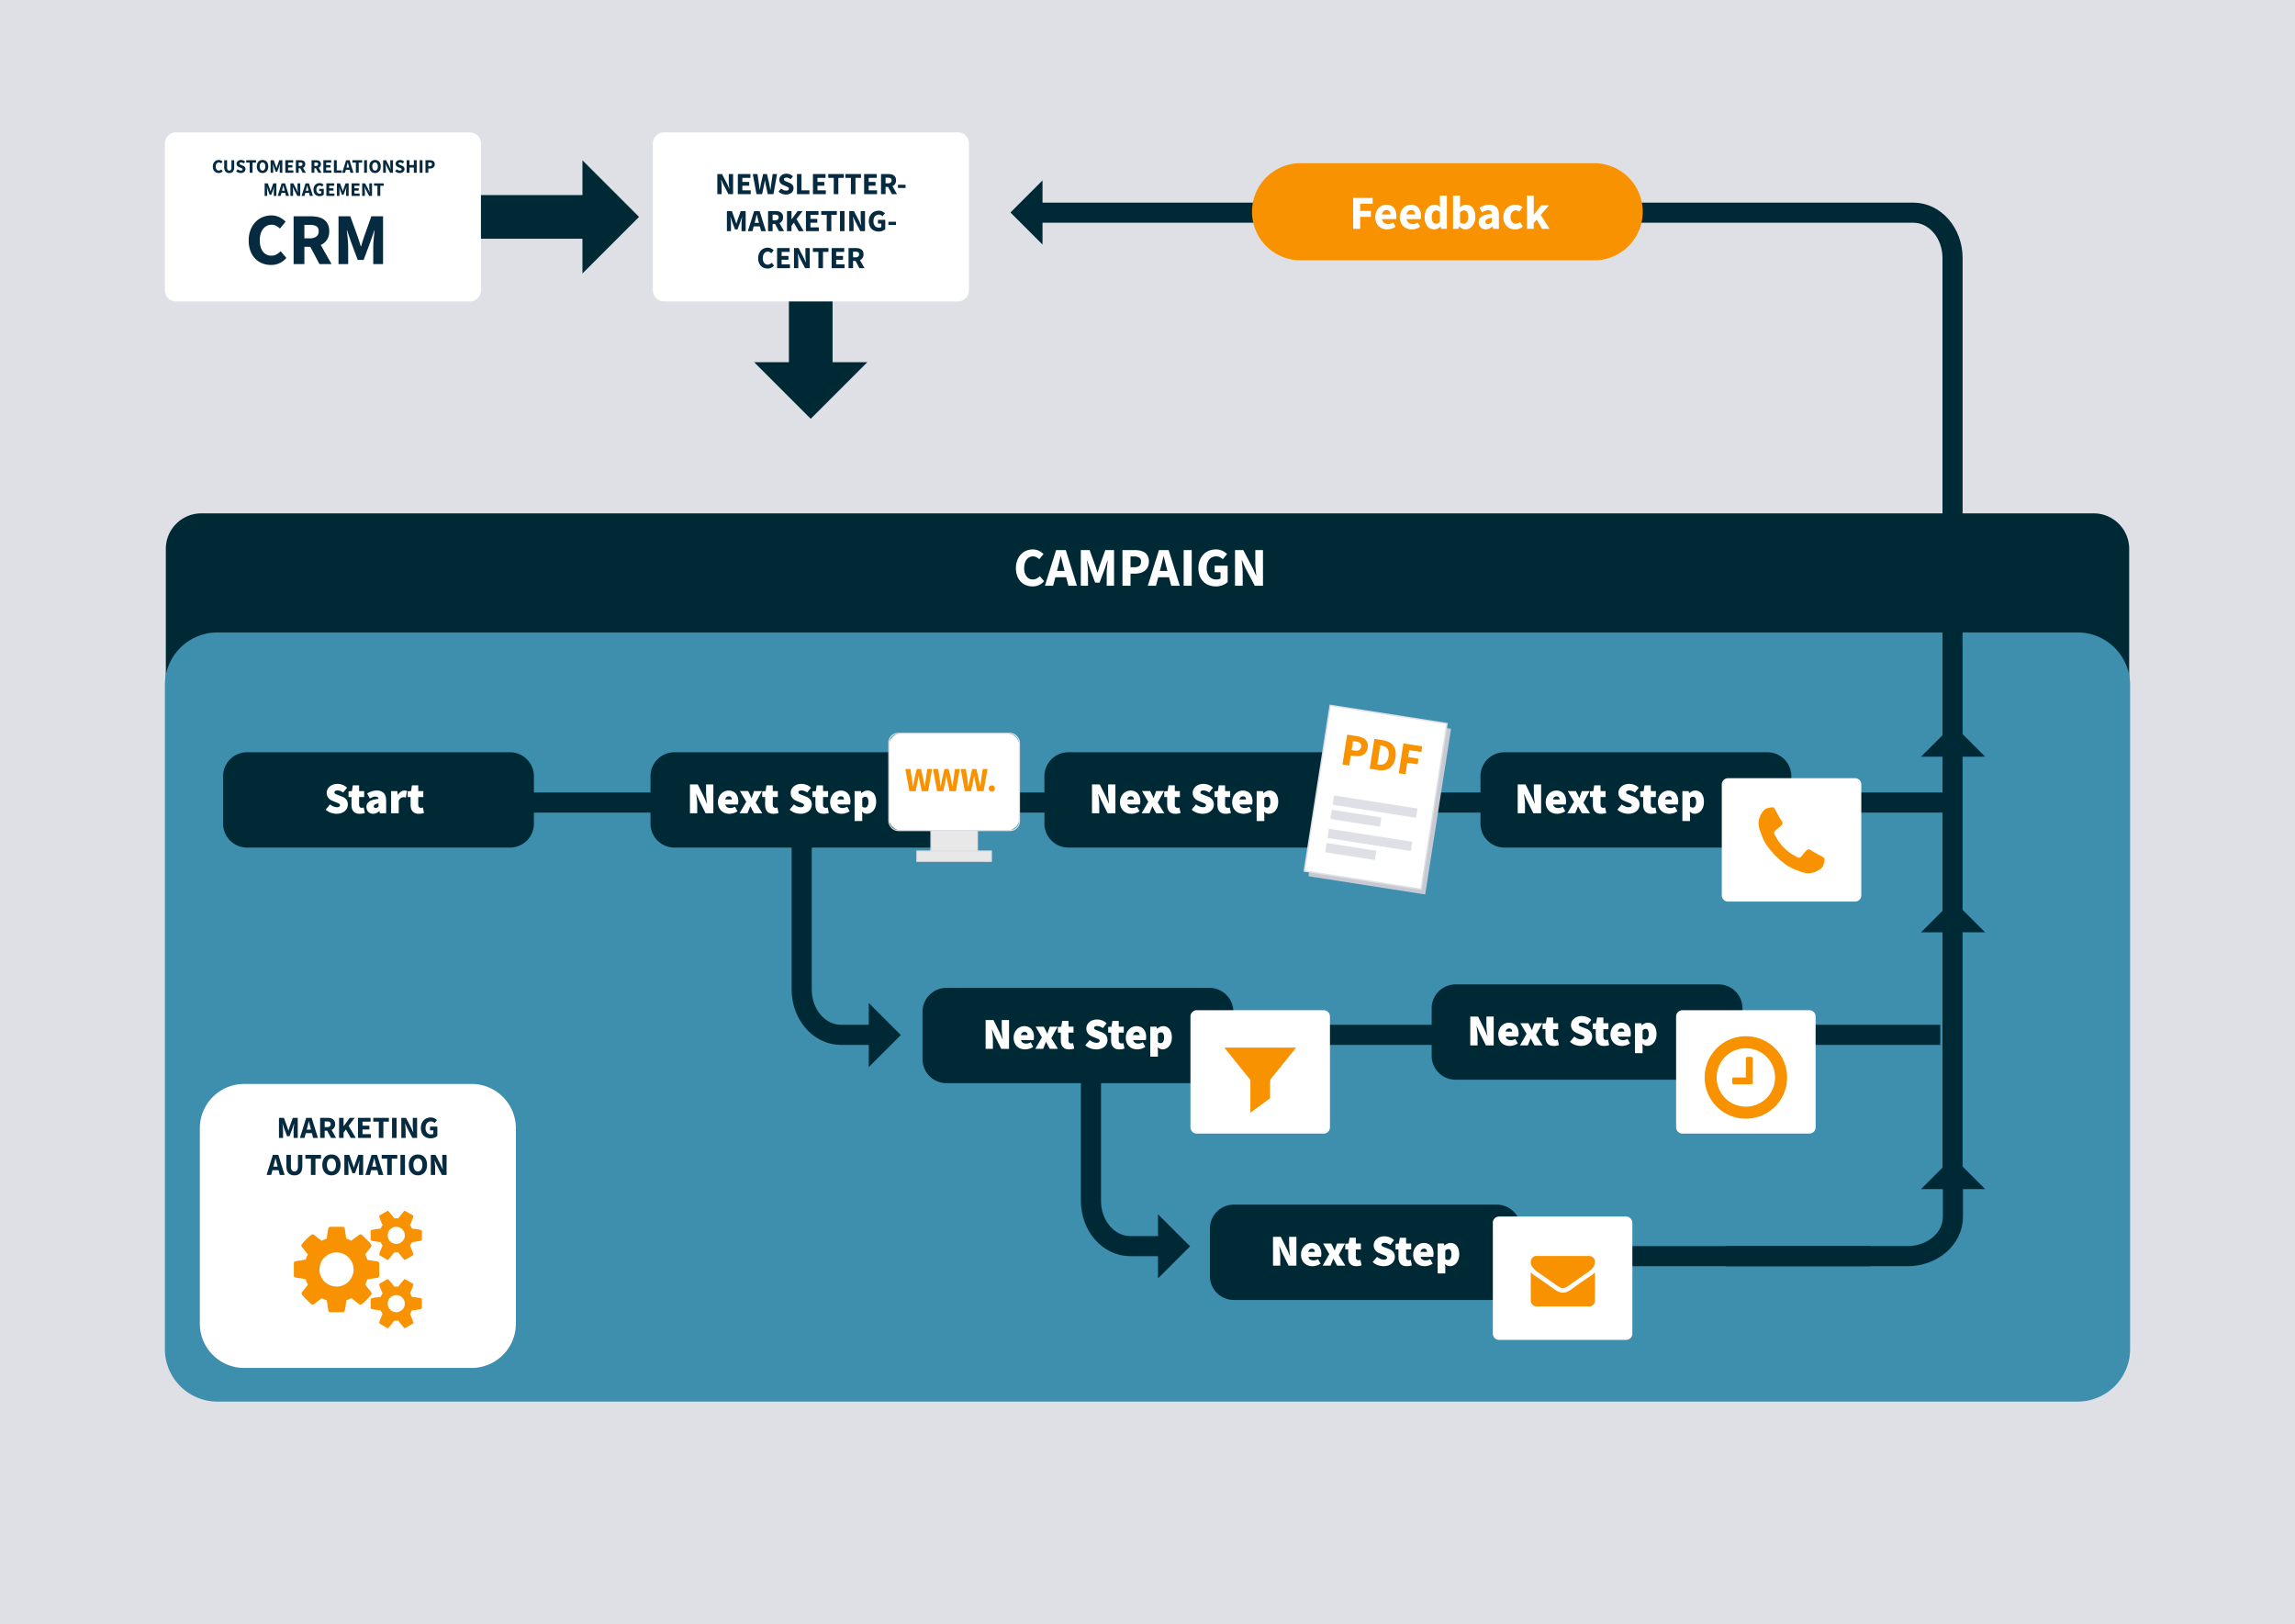
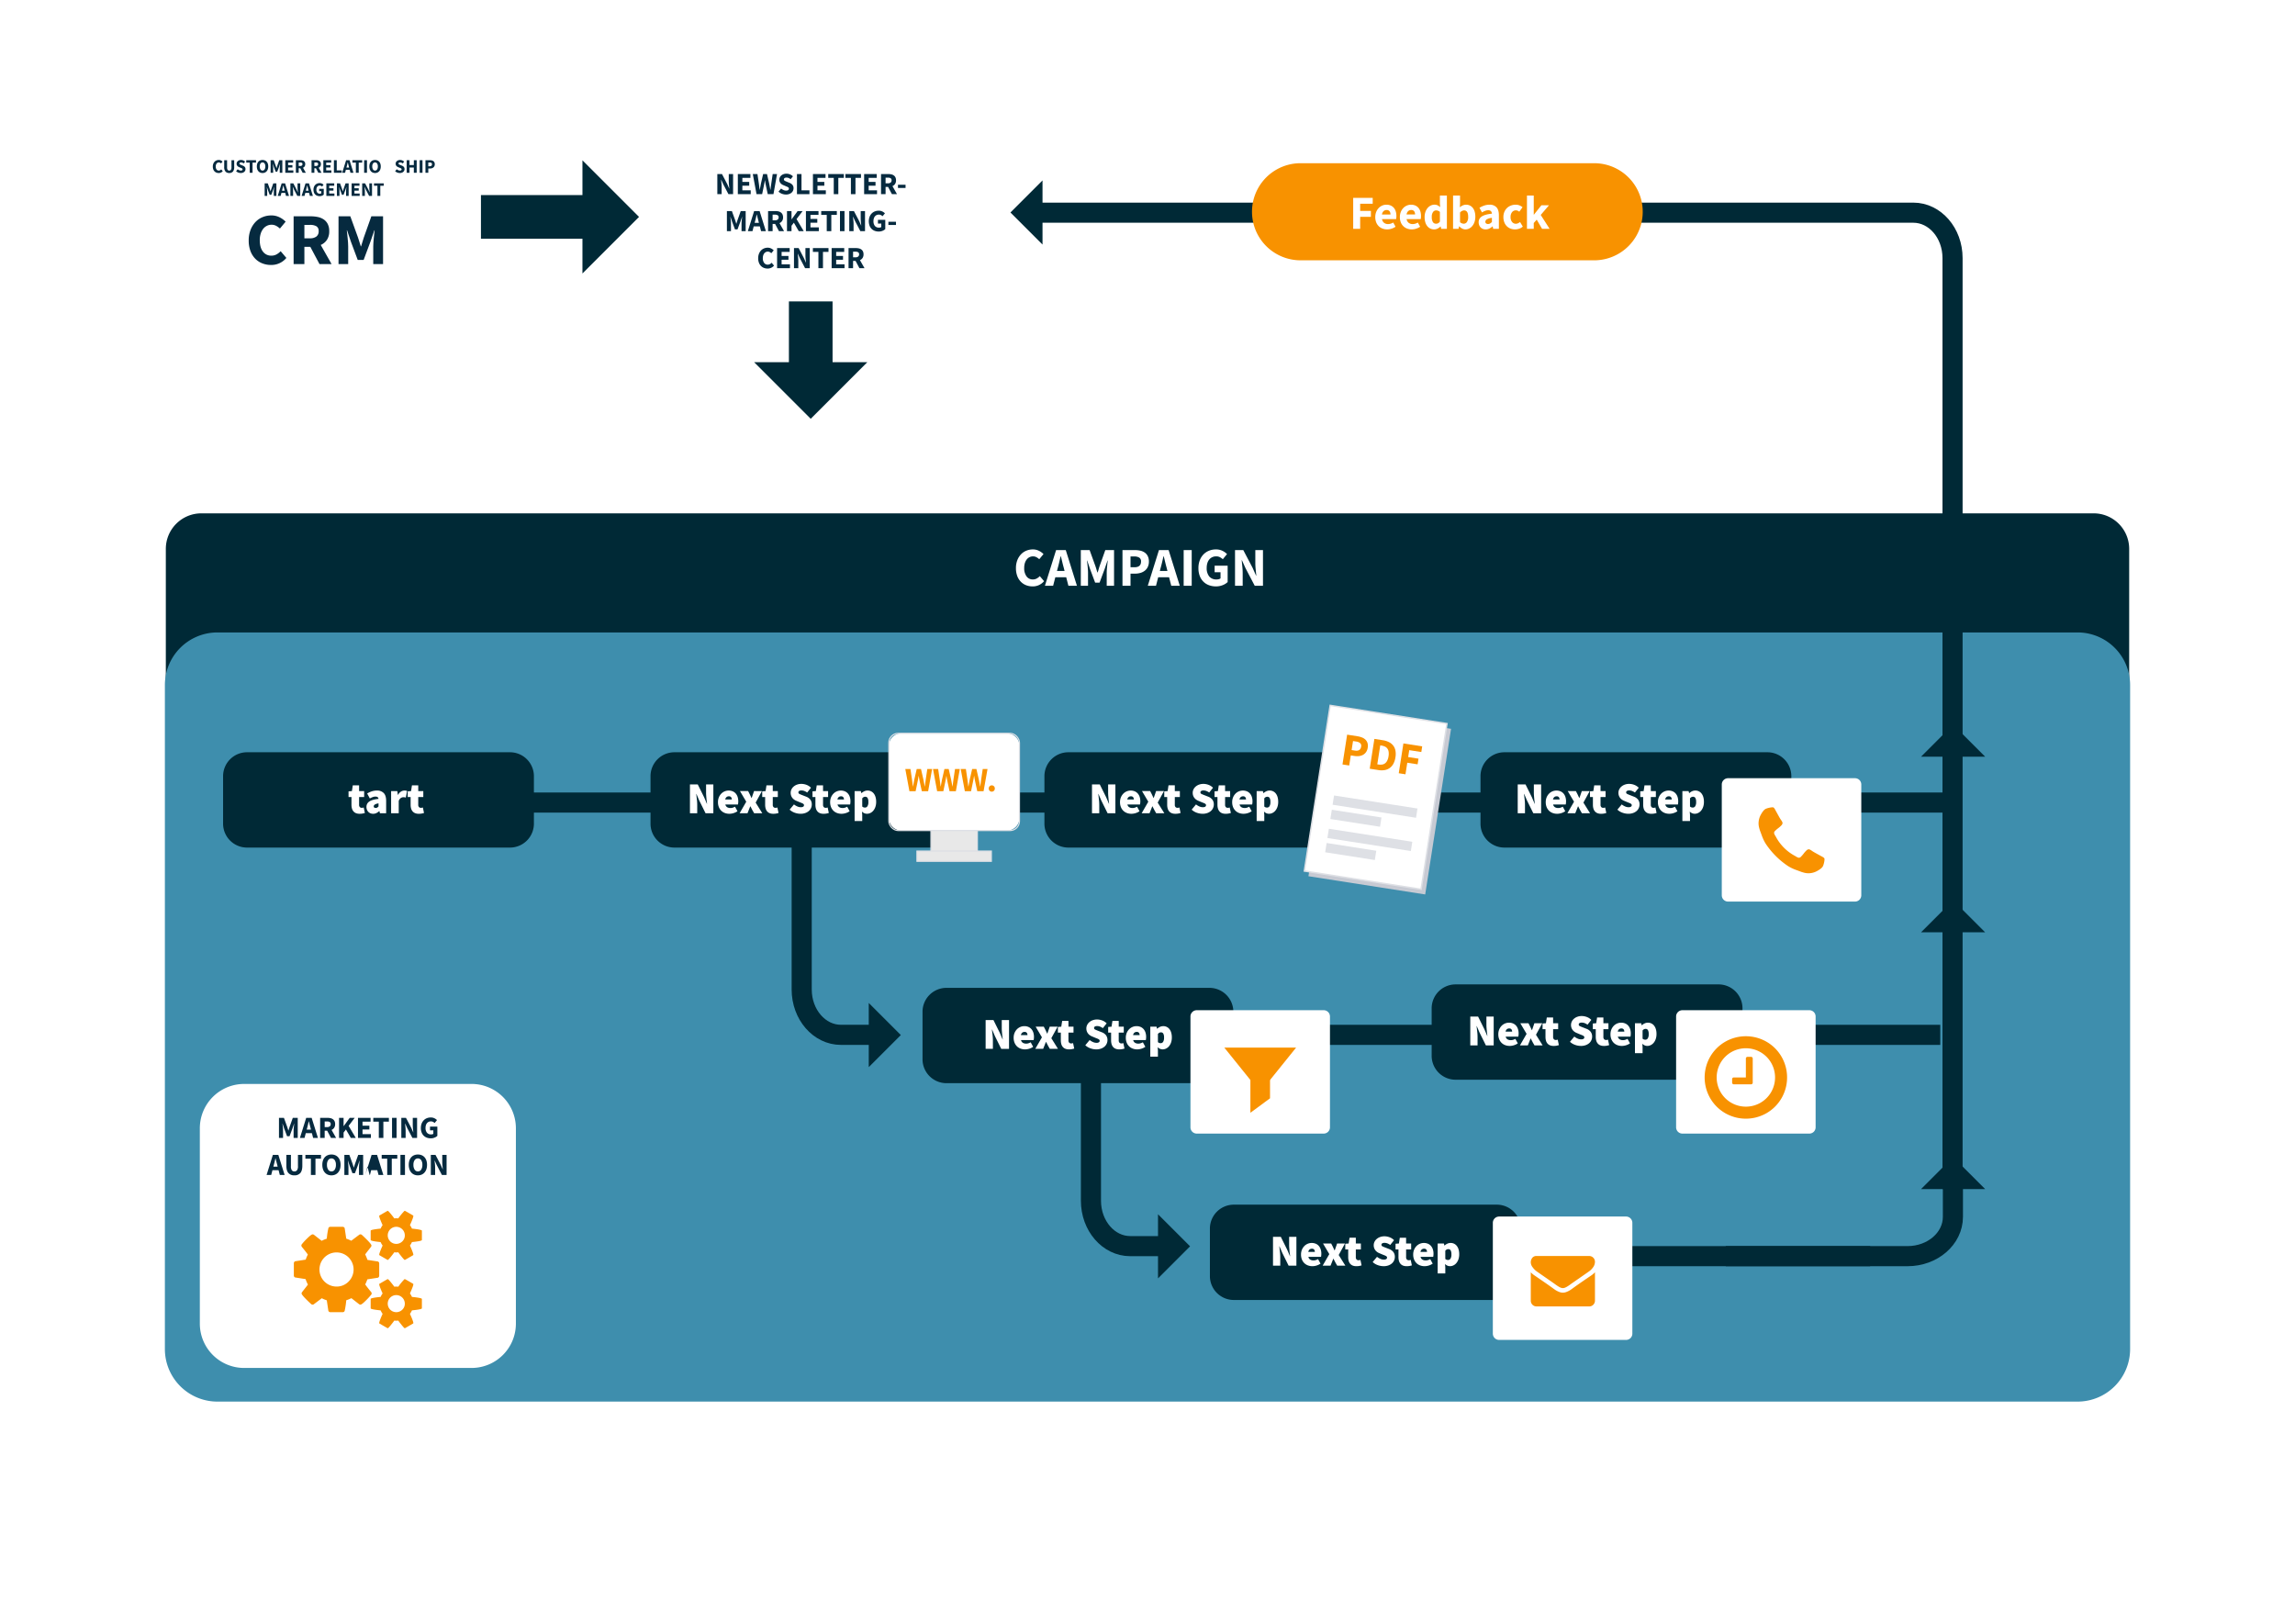
<svg xmlns="http://www.w3.org/2000/svg" id="Marketing-Atomation-Grafik_en" width="1594.744" height="1128.674" viewBox="0 0 1594.744 1128.674">
-   <rect id="Rechteck_88429" data-name="Rechteck 88429" width="1594.744" height="1128.674" fill="#dee0e5" />
  <g id="Gruppe_145586" data-name="Gruppe 145586">
    <g id="Gruppe_147179" data-name="Gruppe 147179">
      <path id="Pfad_25419" data-name="Pfad 25419" d="M1425.614,510.936H110.722a24.7,24.7,0,0,1-24.7-24.7V290.991a24.7,24.7,0,0,1,24.7-24.7H1425.614a24.7,24.7,0,0,1,24.7,24.7V486.237a24.7,24.7,0,0,1-24.7,24.7" transform="translate(29.205 90.407)" fill="#002936" />
      <path id="Pfad_25420" data-name="Pfad 25420" d="M1414.608,862.526H122.058A36.524,36.524,0,0,1,85.534,826V364.594a36.524,36.524,0,0,1,36.524-36.523h1292.55a36.523,36.523,0,0,1,36.523,36.523V826a36.523,36.523,0,0,1-36.523,36.523" transform="translate(29.039 111.381)" fill="#3e8ead" />
      <path id="Pfad_25429" data-name="Pfad 25429" d="M546.463,93.588,524.18,115.871l22.283,22.281Z" transform="translate(177.96 31.773)" fill="#002936" />
      <path id="Pfad_25430" data-name="Pfad 25430" d="M1174.556,788.787V141.846c0-17.411-12.214-31.524-27.279-31.524H536.733" transform="translate(182.222 37.455)" fill="none" stroke="#002936" stroke-miterlimit="10" stroke-width="13.975" />
      <path id="Pfad_25431" data-name="Pfad 25431" d="M292.488,759.633H134.467a30.8,30.8,0,0,1-30.8-30.8V593.083a30.8,30.8,0,0,1,30.8-30.8H292.488a30.8,30.8,0,0,1,30.8,30.8V728.831a30.8,30.8,0,0,1-30.8,30.8" transform="translate(35.194 190.896)" fill="#fff" />
      <path id="Pfad_25432" data-name="Pfad 25432" d="M469.86,187.887l-39.32,39.32-39.318-39.32Z" transform="translate(132.821 63.788)" fill="#002936" />
      <rect id="Rechteck_88430" data-name="Rechteck 88430" width="30.33" height="89.306" transform="translate(548.197 177.535)" fill="#002936" />
      <path id="Pfad_25433" data-name="Pfad 25433" d="M302.151,83.161l39.32,39.32L302.151,161.8Z" transform="translate(102.581 28.233)" fill="#002936" />
      <rect id="Rechteck_88431" data-name="Rechteck 88431" width="89.306" height="30.33" transform="translate(330.592 135.55)" fill="#002936" />
      <path id="Pfad_25434" data-name="Pfad 25434" d="M144.718,593.845V579.871h3.451l2.25,6.215q.213.623.407,1.275t.407,1.3h.086q.213-.643.4-1.3t.4-1.275l2.207-6.215h3.429v13.974h-2.872v-5.122c0-.343.015-.721.043-1.136s.064-.832.107-1.254.086-.836.129-1.243.084-.782.129-1.125H155.2l-1.136,3.322-1.993,5.337h-1.737l-1.992-5.337-1.114-3.322h-.086q.064.514.129,1.125c.043.407.086.822.129,1.243s.079.84.107,1.254.043.793.043,1.136v5.122Z" transform="translate(49.132 196.867)" fill="#062a3f" />
      <path id="Pfad_25435" data-name="Pfad 25435" d="M155.581,593.846l4.372-13.974h3.793l4.372,13.974h-3.343l-.857-3.322h-4.265l-.857,3.322Zm5.058-7.073-.343,1.286h2.979l-.32-1.286c-.2-.7-.394-1.444-.58-2.229s-.371-1.543-.557-2.272h-.086q-.257,1.113-.525,2.283t-.568,2.218" transform="translate(52.82 196.868)" fill="#062a3f" />
      <path id="Pfad_25436" data-name="Pfad 25436" d="M166.077,593.846V579.872h5.038a9.707,9.707,0,0,1,2.09.214,4.789,4.789,0,0,1,1.7.718,3.567,3.567,0,0,1,1.157,1.339,4.531,4.531,0,0,1,.429,2.079,4.435,4.435,0,0,1-.675,2.54,4.122,4.122,0,0,1-1.812,1.49l3.173,5.594h-3.536l-2.679-5.037h-1.736v5.037Zm3.152-7.544h1.629a2.974,2.974,0,0,0,1.9-.525,1.875,1.875,0,0,0,.654-1.554,1.557,1.557,0,0,0-.654-1.436,3.612,3.612,0,0,0-1.9-.407h-1.629Z" transform="translate(56.383 196.868)" fill="#062a3f" />
      <path id="Pfad_25437" data-name="Pfad 25437" d="M175.886,593.845V579.871h3.15v5.722h.086l4.158-5.722h3.472l-4.222,5.572,4.994,8.4h-3.451l-3.409-5.894-1.627,2.143v3.751Z" transform="translate(59.714 196.868)" fill="#062a3f" />
      <path id="Pfad_25438" data-name="Pfad 25438" d="M185.71,593.845V579.871h8.743v2.658H188.86v2.808h4.758v2.636H188.86v3.215h5.807v2.658Z" transform="translate(63.049 196.868)" fill="#062a3f" />
      <path id="Pfad_25439" data-name="Pfad 25439" d="M197.482,593.845V582.529h-3.836v-2.658h10.843v2.658h-3.836v11.316Z" transform="translate(65.743 196.868)" fill="#062a3f" />
      <rect id="Rechteck_88432" data-name="Rechteck 88432" width="3.152" height="13.974" transform="translate(272.419 776.738)" fill="#062a3f" />
      <path id="Pfad_25440" data-name="Pfad 25440" d="M208.189,593.845V579.871h3.236l3.643,6.944,1.372,3.086h.086q-.109-1.115-.246-2.486a26.022,26.022,0,0,1-.139-2.615v-4.929h3v13.974H215.9l-3.643-6.965-1.372-3.043H210.8q.106,1.157.246,2.486a24.81,24.81,0,0,1,.139,2.572v4.951Z" transform="translate(70.681 196.867)" fill="#062a3f" />
      <path id="Pfad_25441" data-name="Pfad 25441" d="M225.169,594.167a7.75,7.75,0,0,1-2.69-.461,6.067,6.067,0,0,1-2.175-1.361,6.288,6.288,0,0,1-1.447-2.24,8.452,8.452,0,0,1-.525-3.1,8.363,8.363,0,0,1,.537-3.1,6.741,6.741,0,0,1,1.468-2.3,6.252,6.252,0,0,1,2.175-1.436,7.084,7.084,0,0,1,2.635-.493,5.709,5.709,0,0,1,2.616.557,6.7,6.7,0,0,1,1.779,1.265l-1.652,2.015a6.037,6.037,0,0,0-1.135-.793,3.154,3.154,0,0,0-1.5-.322,3.514,3.514,0,0,0-1.49.311,3.373,3.373,0,0,0-1.168.889,4.063,4.063,0,0,0-.76,1.415,6.142,6.142,0,0,0-.269,1.886,5.157,5.157,0,0,0,.975,3.354,3.588,3.588,0,0,0,2.947,1.189,3.278,3.278,0,0,0,.836-.107,1.682,1.682,0,0,0,.664-.321v-2.4h-2.313v-2.572h5.1v6.43a5.992,5.992,0,0,1-1.929,1.2,7,7,0,0,1-2.679.493" transform="translate(74.124 196.802)" fill="#062a3f" />
      <path id="Pfad_25442" data-name="Pfad 25442" d="M138.293,613.046l4.372-13.974h3.793l4.372,13.974h-3.343l-.857-3.322h-4.265l-.857,3.322Zm5.058-7.073-.343,1.286h2.979l-.32-1.286c-.2-.7-.394-1.444-.58-2.229s-.371-1.543-.557-2.272h-.086q-.257,1.113-.525,2.282t-.568,2.218" transform="translate(46.951 203.386)" fill="#062a3f" />
      <path id="Pfad_25443" data-name="Pfad 25443" d="M154.143,613.3a5.28,5.28,0,0,1-4.158-1.607q-1.435-1.607-1.436-5.121v-7.5h3.172v7.821a4.907,4.907,0,0,0,.622,2.872,2.12,2.12,0,0,0,1.8.814,2.18,2.18,0,0,0,1.822-.814,4.773,4.773,0,0,0,.643-2.872v-7.821h3.043v7.5q0,3.516-1.4,5.121a5.152,5.152,0,0,1-4.1,1.607" transform="translate(50.433 203.386)" fill="#062a3f" />
      <path id="Pfad_25444" data-name="Pfad 25444" d="M162.258,613.045V601.729h-3.836v-2.658h10.843v2.658h-3.836v11.316Z" transform="translate(53.785 203.386)" fill="#062a3f" />
      <path id="Pfad_25445" data-name="Pfad 25445" d="M173.55,613.368a6.48,6.48,0,0,1-2.584-.5,5.631,5.631,0,0,1-2-1.447,6.667,6.667,0,0,1-1.3-2.293,9.479,9.479,0,0,1-.459-3.065,9.377,9.377,0,0,1,.459-3.054,6.323,6.323,0,0,1,1.3-2.25,5.576,5.576,0,0,1,2-1.393,7.161,7.161,0,0,1,5.166,0,5.52,5.52,0,0,1,2,1.4,6.454,6.454,0,0,1,1.3,2.261,9.306,9.306,0,0,1,.459,3.033,9.478,9.478,0,0,1-.459,3.065,6.667,6.667,0,0,1-1.3,2.293,5.631,5.631,0,0,1-2,1.447,6.478,6.478,0,0,1-2.583.5m0-2.722a2.61,2.61,0,0,0,2.27-1.232,5.9,5.9,0,0,0,.836-3.354,5.593,5.593,0,0,0-.836-3.279,2.777,2.777,0,0,0-4.542,0,5.593,5.593,0,0,0-.836,3.279,5.9,5.9,0,0,0,.836,3.354,2.61,2.61,0,0,0,2.272,1.232" transform="translate(56.767 203.321)" fill="#062a3f" />
      <path id="Pfad_25446" data-name="Pfad 25446" d="M178.645,613.046V599.072H182.1l2.25,6.215q.213.623.407,1.275t.407,1.3h.086q.213-.643.4-1.3t.4-1.275l2.208-6.215h3.429v13.974H188.8v-5.122c0-.343.015-.721.043-1.136s.064-.832.107-1.254.086-.836.129-1.243.084-.782.129-1.125h-.086l-1.136,3.322L186,611.824h-1.737l-1.992-5.337-1.114-3.322h-.086q.064.514.129,1.125c.043.407.086.822.129,1.243s.079.84.107,1.254.043.793.043,1.136v5.122Z" transform="translate(60.65 203.386)" fill="#062a3f" />
-       <path id="Pfad_25447" data-name="Pfad 25447" d="M189.51,613.046l4.371-13.974h3.793l4.373,13.974H198.7l-.859-3.322h-4.264l-.857,3.322Zm5.058-7.073-.344,1.286h2.98l-.321-1.286q-.3-1.051-.579-2.229t-.557-2.272h-.087q-.257,1.113-.524,2.282t-.568,2.218" transform="translate(64.339 203.386)" fill="#062a3f" />
+       <path id="Pfad_25447" data-name="Pfad 25447" d="M189.51,613.046l4.371-13.974h3.793l4.373,13.974H198.7l-.859-3.322h-4.264l-.857,3.322Zh2.98l-.321-1.286q-.3-1.051-.579-2.229t-.557-2.272h-.087q-.257,1.113-.524,2.282t-.568,2.218" transform="translate(64.339 203.386)" fill="#062a3f" />
      <path id="Pfad_25448" data-name="Pfad 25448" d="M201.842,613.045V601.729h-3.836v-2.658h10.843v2.658h-3.836v11.316Z" transform="translate(67.223 203.386)" fill="#062a3f" />
      <rect id="Rechteck_88433" data-name="Rechteck 88433" width="3.151" height="13.974" transform="translate(278.259 802.458)" fill="#062a3f" />
      <path id="Pfad_25449" data-name="Pfad 25449" d="M218.4,613.368a6.48,6.48,0,0,1-2.584-.5,5.631,5.631,0,0,1-2-1.447,6.667,6.667,0,0,1-1.3-2.293,9.478,9.478,0,0,1-.459-3.065,9.376,9.376,0,0,1,.459-3.054,6.323,6.323,0,0,1,1.3-2.25,5.576,5.576,0,0,1,2-1.393,7.161,7.161,0,0,1,5.166,0,5.52,5.52,0,0,1,2,1.4,6.454,6.454,0,0,1,1.3,2.261,9.306,9.306,0,0,1,.459,3.033,9.479,9.479,0,0,1-.459,3.065,6.667,6.667,0,0,1-1.3,2.293,5.631,5.631,0,0,1-2,1.447,6.478,6.478,0,0,1-2.583.5m0-2.722a2.61,2.61,0,0,0,2.27-1.232,5.9,5.9,0,0,0,.836-3.354,5.593,5.593,0,0,0-.836-3.279,2.777,2.777,0,0,0-4.542,0,5.593,5.593,0,0,0-.836,3.279,5.9,5.9,0,0,0,.836,3.354,2.61,2.61,0,0,0,2.272,1.232" transform="translate(71.993 203.321)" fill="#062a3f" />
      <path id="Pfad_25450" data-name="Pfad 25450" d="M223.493,613.046V599.072h3.236l3.643,6.944,1.372,3.086h.086q-.108-1.115-.246-2.486a26.034,26.034,0,0,1-.139-2.615v-4.929h3v13.974h-3.236l-3.643-6.965-1.372-3.043h-.086q.106,1.157.246,2.486a24.8,24.8,0,0,1,.139,2.572v4.951Z" transform="translate(75.876 203.386)" fill="#062a3f" />
      <path id="Pfad_25451" data-name="Pfad 25451" d="M450.676,564.848l22.281-22.283-22.281-22.281Z" transform="translate(153.005 176.637)" fill="#002936" />
      <path id="Pfad_25452" data-name="Pfad 25452" d="M415.886,418.973V545.3c0,17.411,12.214,31.525,27.279,31.525h27.28" transform="translate(141.194 142.242)" fill="none" stroke="#002936" stroke-miterlimit="10" stroke-width="13.975" />
      <path id="Pfad_25453" data-name="Pfad 25453" d="M600.726,674.444l22.282-22.283L600.726,629.88Z" transform="translate(203.948 213.846)" fill="#002936" />
      <path id="Pfad_25454" data-name="Pfad 25454" d="M565.937,528.569V654.9c0,17.411,12.214,31.525,27.279,31.525h27.279" transform="translate(192.137 179.45)" fill="none" stroke="#002936" stroke-miterlimit="10" stroke-width="13.975" />
      <path id="Pfad_25455" data-name="Pfad 25455" d="M1041.114,622.475l-22.281-22.283L996.55,622.475Z" transform="translate(338.331 203.766)" fill="#002936" />
      <path id="Pfad_25456" data-name="Pfad 25456" d="M1041.114,489.278,1018.833,467,996.55,489.278Z" transform="translate(338.331 158.546)" fill="#002936" />
      <path id="Pfad_25457" data-name="Pfad 25457" d="M1041.114,398.187,1018.833,375.9,996.55,398.187Z" transform="translate(338.331 127.62)" fill="#002936" />
      <path id="Pfad_25458" data-name="Pfad 25458" d="M895.239,665.445H1021.57c17.411,0,31.525-12.214,31.525-27.28V610.886" transform="translate(303.935 207.397)" fill="none" stroke="#002936" stroke-miterlimit="10" stroke-width="13.975" />
      <path id="Pfad_25459" data-name="Pfad 25459" d="M297.467,186.126H93.227a7.692,7.692,0,0,1-7.693-7.693V76.365a7.692,7.692,0,0,1,7.693-7.691H297.467a7.692,7.692,0,0,1,7.693,7.691V178.433a7.692,7.692,0,0,1-7.693,7.693" transform="translate(29.039 23.315)" fill="#fff" />
      <path id="Pfad_25460" data-name="Pfad 25460" d="M114.463,92.042a4.28,4.28,0,0,1-1.569-.288A3.659,3.659,0,0,1,111.6,90.9a3.964,3.964,0,0,1-.877-1.4,5.349,5.349,0,0,1-.323-1.936,5.241,5.241,0,0,1,.335-1.936,4.347,4.347,0,0,1,.9-1.44,3.787,3.787,0,0,1,1.311-.9,4.1,4.1,0,0,1,1.581-.308,3.287,3.287,0,0,1,1.514.342,4.173,4.173,0,0,1,1.112.8l-1.045,1.259a3.3,3.3,0,0,0-.7-.5,1.766,1.766,0,0,0-.837-.194,1.865,1.865,0,0,0-.837.194,1.953,1.953,0,0,0-.682.556,2.7,2.7,0,0,0-.457.884,3.825,3.825,0,0,0-.167,1.179A3.353,3.353,0,0,0,113,89.6a1.85,1.85,0,0,0,1.54.743,1.951,1.951,0,0,0,.958-.234,2.958,2.958,0,0,0,.743-.583l1.045,1.232a3.547,3.547,0,0,1-2.825,1.286" transform="translate(37.482 28.174)" fill="#062a3f" />
      <path id="Pfad_25461" data-name="Pfad 25461" d="M119.809,92a3.3,3.3,0,0,1-2.6-1,4.726,4.726,0,0,1-.9-3.2V83.107H118.3V88a3.07,3.07,0,0,0,.388,1.795,1.328,1.328,0,0,0,1.125.509,1.364,1.364,0,0,0,1.139-.509,2.985,2.985,0,0,0,.4-1.795V83.107h1.9V87.8a4.8,4.8,0,0,1-.877,3.2,3.221,3.221,0,0,1-2.565,1" transform="translate(39.489 28.215)" fill="#062a3f" />
      <path id="Pfad_25462" data-name="Pfad 25462" d="M125.711,92.042A4.913,4.913,0,0,1,124,91.727a4.453,4.453,0,0,1-1.52-.944l1.125-1.353a4.293,4.293,0,0,0,1.038.656,2.72,2.72,0,0,0,1.118.255,1.52,1.52,0,0,0,.918-.228.732.732,0,0,0,.3-.616.663.663,0,0,0-.087-.348.839.839,0,0,0-.255-.261,2.325,2.325,0,0,0-.4-.214l-.516-.221-1.139-.482a3.357,3.357,0,0,1-.65-.348,2.912,2.912,0,0,1-.563-.5,2.293,2.293,0,0,1-.4-.67,2.4,2.4,0,0,1-.147-.864,2.318,2.318,0,0,1,.228-1.011,2.486,2.486,0,0,1,.643-.83,3.071,3.071,0,0,1,.985-.556,3.744,3.744,0,0,1,1.252-.2,4.05,4.05,0,0,1,1.507.295,3.8,3.8,0,0,1,1.306.857l-1,1.246a3.757,3.757,0,0,0-.857-.516,2.422,2.422,0,0,0-.951-.181,1.41,1.41,0,0,0-.81.208.668.668,0,0,0-.3.583.572.572,0,0,0,.1.342.988.988,0,0,0,.281.255,2.81,2.81,0,0,0,.422.214q.241.1.522.221l1.125.455a3.074,3.074,0,0,1,1.266.884,2.269,2.269,0,0,1,.462,1.487,2.478,2.478,0,0,1-.864,1.9,3.207,3.207,0,0,1-1.038.589,4.108,4.108,0,0,1-1.393.221" transform="translate(41.583 28.174)" fill="#062a3f" />
      <path id="Pfad_25463" data-name="Pfad 25463" d="M130.141,91.84V84.768h-2.4V83.107h6.778v1.661h-2.4V91.84Z" transform="translate(43.369 28.215)" fill="#062a3f" />
      <path id="Pfad_25464" data-name="Pfad 25464" d="M137.2,92.042a4.049,4.049,0,0,1-1.614-.315,3.524,3.524,0,0,1-1.252-.9,4.154,4.154,0,0,1-.81-1.433,6.492,6.492,0,0,1,0-3.824,3.946,3.946,0,0,1,.81-1.406,3.489,3.489,0,0,1,1.252-.871,4.473,4.473,0,0,1,3.228,0,3.456,3.456,0,0,1,1.252.877,4.012,4.012,0,0,1,.81,1.413,5.82,5.82,0,0,1,.288,1.9,5.923,5.923,0,0,1-.288,1.915,4.154,4.154,0,0,1-.81,1.433,3.524,3.524,0,0,1-1.252.9,4.049,4.049,0,0,1-1.614.315m0-1.7a1.632,1.632,0,0,0,1.42-.77,3.686,3.686,0,0,0,.522-2.1,3.5,3.5,0,0,0-.522-2.049,1.737,1.737,0,0,0-2.84,0,3.5,3.5,0,0,0-.522,2.049,3.686,3.686,0,0,0,.522,2.1,1.632,1.632,0,0,0,1.42.77" transform="translate(45.233 28.174)" fill="#062a3f" />
      <path id="Pfad_25465" data-name="Pfad 25465" d="M140.383,91.841V83.107h2.157l1.406,3.885q.135.388.255.8t.255.81h.054q.133-.4.248-.81c.076-.273.158-.538.248-.8l1.38-3.885h2.143v8.734h-1.795v-3.2c0-.214.009-.451.027-.71s.04-.52.067-.784.054-.522.08-.777.054-.489.08-.7h-.054l-.71,2.076-1.246,3.335h-1.085l-1.246-3.335-.7-2.076H141.9q.04.321.08.7t.08.777q.04.4.067.784c.017.259.027.5.027.71v3.2Z" transform="translate(47.66 28.215)" fill="#062a3f" />
      <path id="Pfad_25466" data-name="Pfad 25466" d="M148,91.84V83.107h5.465v1.661h-3.5v1.755h2.974V88.17h-2.974v2.009h3.63V91.84Z" transform="translate(50.247 28.215)" fill="#062a3f" />
      <path id="Pfad_25467" data-name="Pfad 25467" d="M153.484,91.841V83.107h3.146a6.15,6.15,0,0,1,1.307.134A3,3,0,0,1,159,83.69a2.255,2.255,0,0,1,.722.837,2.82,2.82,0,0,1,.269,1.3,2.782,2.782,0,0,1-.422,1.587,2.588,2.588,0,0,1-1.132.931l1.981,3.5h-2.209l-1.674-3.148h-1.085v3.148Zm1.969-4.715h1.018a1.856,1.856,0,0,0,1.184-.328,1.173,1.173,0,0,0,.41-.971.974.974,0,0,0-.41-.9,2.251,2.251,0,0,0-1.184-.255h-1.018Z" transform="translate(52.108 28.215)" fill="#062a3f" />
      <path id="Pfad_25468" data-name="Pfad 25468" d="M161.613,91.841V83.107h3.148a6.136,6.136,0,0,1,1.306.134,2.981,2.981,0,0,1,1.065.449,2.258,2.258,0,0,1,.723.837,2.837,2.837,0,0,1,.268,1.3,2.772,2.772,0,0,1-.422,1.587,2.573,2.573,0,0,1-1.132.931l1.982,3.5h-2.21l-1.674-3.148h-1.085v3.148Zm1.969-4.715H164.6a1.862,1.862,0,0,0,1.185-.328,1.172,1.172,0,0,0,.409-.971.974.974,0,0,0-.409-.9,2.26,2.26,0,0,0-1.185-.255h-1.018Z" transform="translate(54.868 28.215)" fill="#062a3f" />
      <path id="Pfad_25469" data-name="Pfad 25469" d="M167.743,91.84V83.107h5.465v1.661h-3.5v1.755h2.974V88.17h-2.974v2.009h3.63V91.84Z" transform="translate(56.949 28.215)" fill="#062a3f" />
      <path id="Pfad_25470" data-name="Pfad 25470" d="M173.223,91.84V83.107h1.969v7.073h3.456V91.84Z" transform="translate(58.81 28.215)" fill="#062a3f" />
      <path id="Pfad_25471" data-name="Pfad 25471" d="M177.512,91.841l2.733-8.734h2.371l2.733,8.734h-2.09l-.536-2.076h-2.666l-.536,2.076Zm3.161-4.42-.214.8h1.862l-.2-.8q-.187-.657-.362-1.393t-.348-1.42h-.054q-.161.7-.328,1.427t-.355,1.386" transform="translate(60.266 28.215)" fill="#062a3f" />
      <path id="Pfad_25472" data-name="Pfad 25472" d="M185.22,91.84V84.768h-2.4V83.107H189.6v1.661h-2.4V91.84Z" transform="translate(62.069 28.215)" fill="#062a3f" />
      <rect id="Rechteck_88434" data-name="Rechteck 88434" width="1.969" height="8.734" transform="translate(253.036 111.322)" fill="#062a3f" />
      <path id="Pfad_25473" data-name="Pfad 25473" d="M195.567,92.042a4.049,4.049,0,0,1-1.614-.315,3.524,3.524,0,0,1-1.252-.9,4.154,4.154,0,0,1-.81-1.433,6.492,6.492,0,0,1,0-3.824,3.946,3.946,0,0,1,.81-1.406,3.489,3.489,0,0,1,1.252-.871,4.473,4.473,0,0,1,3.228,0,3.456,3.456,0,0,1,1.252.877,4.012,4.012,0,0,1,.81,1.413,5.821,5.821,0,0,1,.288,1.9,5.923,5.923,0,0,1-.288,1.915,4.154,4.154,0,0,1-.81,1.433,3.524,3.524,0,0,1-1.252.9,4.048,4.048,0,0,1-1.614.315m0-1.7a1.632,1.632,0,0,0,1.42-.77,3.686,3.686,0,0,0,.522-2.1,3.5,3.5,0,0,0-.522-2.049,1.737,1.737,0,0,0-2.84,0,3.5,3.5,0,0,0-.522,2.049,3.686,3.686,0,0,0,.522,2.1,1.632,1.632,0,0,0,1.42.77" transform="translate(65.049 28.174)" fill="#062a3f" />
-       <path id="Pfad_25474" data-name="Pfad 25474" d="M198.752,91.841V83.107h2.023l2.277,4.34.857,1.929h.054q-.068-.7-.154-1.554a15.943,15.943,0,0,1-.087-1.634V83.107H205.6v8.734h-2.023L201.3,87.487l-.857-1.9h-.054q.066.723.154,1.554a15.536,15.536,0,0,1,.087,1.607v3.094Z" transform="translate(67.477 28.215)" fill="#062a3f" />
      <path id="Pfad_25475" data-name="Pfad 25475" d="M208.21,92.042a4.912,4.912,0,0,1-1.708-.315,4.453,4.453,0,0,1-1.52-.944l1.125-1.353a4.293,4.293,0,0,0,1.038.656,2.72,2.72,0,0,0,1.118.255,1.52,1.52,0,0,0,.918-.228.732.732,0,0,0,.3-.616.662.662,0,0,0-.087-.348.839.839,0,0,0-.254-.261,2.324,2.324,0,0,0-.4-.214l-.516-.221-1.139-.482a3.358,3.358,0,0,1-.65-.348,2.91,2.91,0,0,1-.563-.5,2.293,2.293,0,0,1-.4-.67,2.4,2.4,0,0,1-.147-.864,2.318,2.318,0,0,1,.228-1.011,2.486,2.486,0,0,1,.643-.83,3.071,3.071,0,0,1,.985-.556,3.744,3.744,0,0,1,1.252-.2,4.049,4.049,0,0,1,1.507.295,3.8,3.8,0,0,1,1.306.857l-1,1.246a3.757,3.757,0,0,0-.857-.516,2.422,2.422,0,0,0-.951-.181,1.41,1.41,0,0,0-.81.208.668.668,0,0,0-.3.583.572.572,0,0,0,.1.342.988.988,0,0,0,.281.255,2.811,2.811,0,0,0,.422.214q.241.1.522.221l1.125.455a3.074,3.074,0,0,1,1.266.884,2.269,2.269,0,0,1,.462,1.487,2.478,2.478,0,0,1-.864,1.9,3.207,3.207,0,0,1-1.038.589,4.108,4.108,0,0,1-1.393.221" transform="translate(69.592 28.174)" fill="#062a3f" />
      <path id="Pfad_25476" data-name="Pfad 25476" d="M210.962,91.84V83.107h1.969v3.362h3.014V83.107h1.982V91.84h-1.982V88.2h-3.014V91.84Z" transform="translate(71.622 28.215)" fill="#062a3f" />
      <rect id="Rechteck_88435" data-name="Rechteck 88435" width="1.969" height="8.734" transform="translate(291.612 111.322)" fill="#062a3f" />
      <path id="Pfad_25477" data-name="Pfad 25477" d="M220.712,91.841V83.107h3a6.2,6.2,0,0,1,1.353.141,3.048,3.048,0,0,1,1.1.469,2.335,2.335,0,0,1,.743.871,2.921,2.921,0,0,1,.275,1.333,2.986,2.986,0,0,1-.275,1.326,2.581,2.581,0,0,1-.743.924,3.189,3.189,0,0,1-1.085.536,4.849,4.849,0,0,1-1.313.174h-1.085v2.96Zm1.969-4.528h.964q1.607,0,1.607-1.393a1.067,1.067,0,0,0-.429-.964,2.249,2.249,0,0,0-1.232-.281h-.911Z" transform="translate(74.932 28.215)" fill="#062a3f" />
      <path id="Pfad_25478" data-name="Pfad 25478" d="M137.293,103.841V95.107h2.157l1.406,3.885q.135.388.255.8t.254.81h.054q.133-.4.248-.81c.076-.273.158-.538.248-.8l1.38-3.885h2.143v8.734h-1.795v-3.2c0-.214.009-.451.027-.71s.04-.52.067-.784.054-.522.08-.777.054-.489.08-.7h-.054l-.71,2.076-1.246,3.335H140.8l-1.246-3.335-.7-2.076h-.054q.04.321.08.7t.08.777q.04.4.067.784c.017.259.027.5.027.71v3.2Z" transform="translate(46.611 32.289)" fill="#062a3f" />
      <path id="Pfad_25479" data-name="Pfad 25479" d="M144.083,103.841l2.733-8.734h2.371l2.733,8.734h-2.09l-.536-2.076h-2.666l-.536,2.076Zm3.161-4.42-.214.8h1.862l-.2-.8q-.187-.657-.362-1.393t-.348-1.42h-.054q-.161.7-.328,1.427t-.355,1.386" transform="translate(48.916 32.289)" fill="#062a3f" />
      <path id="Pfad_25480" data-name="Pfad 25480" d="M150.643,103.841V95.107h2.023l2.277,4.34.857,1.929h.054q-.068-.7-.154-1.554a15.938,15.938,0,0,1-.087-1.634V95.107h1.875v8.734h-2.023l-2.277-4.353-.857-1.9h-.054q.066.723.154,1.554a15.532,15.532,0,0,1,.087,1.607v3.094Z" transform="translate(51.144 32.289)" fill="#062a3f" />
      <path id="Pfad_25481" data-name="Pfad 25481" d="M156.463,103.841l2.733-8.734h2.371l2.733,8.734h-2.09l-.536-2.076h-2.666l-.536,2.076Zm3.161-4.42-.214.8h1.862l-.2-.8q-.187-.657-.362-1.393t-.348-1.42h-.054q-.161.7-.328,1.427t-.355,1.386" transform="translate(53.12 32.289)" fill="#062a3f" />
      <path id="Pfad_25482" data-name="Pfad 25482" d="M166.886,104.042a4.843,4.843,0,0,1-1.681-.288,3.79,3.79,0,0,1-1.36-.851,3.925,3.925,0,0,1-.9-1.4,5.816,5.816,0,0,1,.007-3.871,4.22,4.22,0,0,1,.918-1.44,3.952,3.952,0,0,1,1.36-.9,4.409,4.409,0,0,1,1.648-.308,3.566,3.566,0,0,1,1.634.348,4.154,4.154,0,0,1,1.112.79l-1.031,1.259a3.7,3.7,0,0,0-.71-.5,1.971,1.971,0,0,0-.938-.2,2.195,2.195,0,0,0-.931.194,2.1,2.1,0,0,0-.73.556,2.519,2.519,0,0,0-.476.884,3.865,3.865,0,0,0-.167,1.179,3.226,3.226,0,0,0,.609,2.1,2.244,2.244,0,0,0,1.842.743,2.061,2.061,0,0,0,.522-.067,1.064,1.064,0,0,0,.415-.2v-1.5h-1.447V98.965h3.188v4.019a3.748,3.748,0,0,1-1.206.75,4.381,4.381,0,0,1-1.674.308" transform="translate(55.207 32.248)" fill="#062a3f" />
      <path id="Pfad_25483" data-name="Pfad 25483" d="M169.3,103.84V95.107h5.465v1.661h-3.5v1.755h2.974v1.648h-2.974v2.009h3.63v1.661Z" transform="translate(57.479 32.289)" fill="#062a3f" />
      <path id="Pfad_25484" data-name="Pfad 25484" d="M174.783,103.841V95.107h2.157l1.406,3.885q.135.388.255.8t.255.81h.054q.133-.4.248-.81c.076-.273.158-.538.248-.8l1.38-3.885h2.143v8.734h-1.795v-3.2c0-.214.009-.451.027-.71s.04-.52.067-.784.054-.522.08-.777.054-.489.08-.7h-.054l-.71,2.076-1.246,3.335h-1.085l-1.246-3.335-.7-2.076H176.3q.04.321.08.7t.08.777q.04.4.067.784c.017.259.027.5.027.71v3.2Z" transform="translate(59.339 32.289)" fill="#062a3f" />
      <path id="Pfad_25485" data-name="Pfad 25485" d="M182.4,103.84V95.107h5.465v1.661h-3.5v1.755h2.974v1.648h-2.974v2.009H188v1.661Z" transform="translate(61.926 32.289)" fill="#062a3f" />
      <path id="Pfad_25486" data-name="Pfad 25486" d="M187.883,103.841V95.107h2.023l2.277,4.34.857,1.929h.054q-.068-.7-.154-1.554a15.943,15.943,0,0,1-.087-1.634V95.107h1.875v8.734h-2.023l-2.277-4.353-.857-1.9h-.054q.066.723.154,1.554a15.532,15.532,0,0,1,.087,1.607v3.094Z" transform="translate(63.787 32.289)" fill="#062a3f" />
      <path id="Pfad_25487" data-name="Pfad 25487" d="M196.41,103.84V96.768h-2.4V95.107h6.778v1.661h-2.4v7.073Z" transform="translate(65.868 32.289)" fill="#062a3f" />
      <path id="Pfad_25488" data-name="Pfad 25488" d="M144.447,146.162a16.2,16.2,0,0,1-5.955-1.094,13.968,13.968,0,0,1-4.912-3.232,15.193,15.193,0,0,1-3.334-5.319,20.439,20.439,0,0,1-1.222-7.355,19.939,19.939,0,0,1,1.273-7.355,16.641,16.641,0,0,1,3.41-5.472,14.387,14.387,0,0,1,4.988-3.41,15.667,15.667,0,0,1,6.006-1.171,12.48,12.48,0,0,1,5.752,1.3,15.889,15.889,0,0,1,4.225,3.029l-3.97,4.785a12.767,12.767,0,0,0-2.672-1.909,6.726,6.726,0,0,0-3.181-.738,7.123,7.123,0,0,0-3.181.738,7.549,7.549,0,0,0-2.6,2.112,10.433,10.433,0,0,0-1.731,3.359,14.635,14.635,0,0,0-.636,4.479q0,5.142,2.189,7.966a7.028,7.028,0,0,0,5.854,2.825,7.358,7.358,0,0,0,3.639-.891,11.234,11.234,0,0,0,2.825-2.214l3.97,4.683a13.481,13.481,0,0,1-10.74,4.887" transform="translate(43.804 37.94)" fill="#062a3f" />
      <path id="Pfad_25489" data-name="Pfad 25489" d="M152.318,145.4V112.209H164.28a23.124,23.124,0,0,1,4.963.509,11.314,11.314,0,0,1,4.047,1.705,8.521,8.521,0,0,1,2.749,3.181,10.763,10.763,0,0,1,1.018,4.937,10.534,10.534,0,0,1-1.6,6.032,9.788,9.788,0,0,1-4.3,3.538l7.533,13.285h-8.4l-6.363-11.962H159.8V145.4Zm7.482-17.917h3.868a7.053,7.053,0,0,0,4.5-1.247,4.453,4.453,0,0,0,1.552-3.69,3.7,3.7,0,0,0-1.552-3.41,8.593,8.593,0,0,0-4.5-.967H159.8Z" transform="translate(51.712 38.095)" fill="#062a3f" />
      <path id="Pfad_25490" data-name="Pfad 25490" d="M175.611,145.4V112.209h8.2l5.345,14.761q.508,1.477.967,3.029t.967,3.08h.2q.508-1.527.942-3.08t.942-3.029l5.243-14.761h8.144V145.4h-6.821V133.231q0-1.222.1-2.7t.255-2.978q.153-1.5.305-2.952t.305-2.672h-.2l-2.7,7.89L193.07,142.5h-4.123l-4.734-12.674-2.647-7.89h-.2q.153,1.222.305,2.672t.305,2.952q.153,1.5.255,2.978t.1,2.7V145.4Z" transform="translate(59.62 38.095)" fill="#062a3f" />
      <path id="Pfad_25491" data-name="Pfad 25491" d="M550.623,186.126H346.383a7.692,7.692,0,0,1-7.693-7.693V76.365a7.692,7.692,0,0,1,7.693-7.691H550.623a7.692,7.692,0,0,1,7.693,7.691V178.433a7.692,7.692,0,0,1-7.693,7.693" transform="translate(114.986 23.315)" fill="#fff" />
      <path id="Pfad_25492" data-name="Pfad 25492" d="M372.119,104.258V90.284h3.236L379,97.228l1.372,3.086h.086q-.108-1.115-.246-2.486a26.033,26.033,0,0,1-.139-2.615V90.284h3v13.974h-3.236l-3.643-6.965-1.372-3.043h-.086q.106,1.157.246,2.486a24.8,24.8,0,0,1,.139,2.572v4.951Z" transform="translate(126.335 30.652)" fill="#062a3f" />
      <path id="Pfad_25493" data-name="Pfad 25493" d="M382.759,104.258V90.284H391.5v2.658h-5.594v2.808h4.758v2.636h-4.758V101.6h5.808v2.658Z" transform="translate(129.947 30.652)" fill="#062a3f" />
      <path id="Pfad_25494" data-name="Pfad 25494" d="M393.111,104.258l-2.593-13.974h3.236l.964,6.537q.129,1.093.279,2.2t.279,2.218h.086q.213-1.115.418-2.218t.418-2.2l1.5-6.537h2.679l1.5,6.537q.213,1.071.418,2.175t.418,2.24h.086q.149-1.135.289-2.229t.289-2.186l.964-6.537h3.022l-2.486,13.974h-3.965l-1.372-6.344q-.173-.814-.311-1.64t-.246-1.6H398.9q-.129.772-.268,1.6t-.311,1.64l-1.307,6.344Z" transform="translate(132.582 30.652)" fill="#062a3f" />
      <path id="Pfad_25495" data-name="Pfad 25495" d="M409.027,104.58a7.809,7.809,0,0,1-2.733-.5,7.108,7.108,0,0,1-2.433-1.511l1.8-2.165a6.794,6.794,0,0,0,1.661,1.05,4.351,4.351,0,0,0,1.79.407,2.43,2.43,0,0,0,1.468-.364,1.169,1.169,0,0,0,.482-.986,1.082,1.082,0,0,0-.139-.557,1.337,1.337,0,0,0-.407-.418,3.908,3.908,0,0,0-.643-.343l-.825-.354-1.822-.772a5.312,5.312,0,0,1-1.039-.557,4.508,4.508,0,0,1-.9-.8,3.6,3.6,0,0,1-.632-1.072,3.825,3.825,0,0,1-.236-1.382,3.691,3.691,0,0,1,.364-1.618,4.019,4.019,0,0,1,1.029-1.329,4.923,4.923,0,0,1,1.575-.889,5.983,5.983,0,0,1,2-.321,6.511,6.511,0,0,1,2.411.471,6.113,6.113,0,0,1,2.09,1.372l-1.607,1.993a6.146,6.146,0,0,0-1.372-.825,3.881,3.881,0,0,0-1.522-.289,2.254,2.254,0,0,0-1.3.332,1.069,1.069,0,0,0-.482.932.915.915,0,0,0,.161.547,1.557,1.557,0,0,0,.45.407,4.517,4.517,0,0,0,.675.343q.386.161.836.354l1.8.729a4.917,4.917,0,0,1,2.025,1.415,3.63,3.63,0,0,1,.739,2.379,3.965,3.965,0,0,1-1.382,3.033,5.118,5.118,0,0,1-1.661.943,6.573,6.573,0,0,1-2.229.354" transform="translate(137.112 30.586)" fill="#062a3f" />
      <path id="Pfad_25496" data-name="Pfad 25496" d="M413.43,104.258V90.284h3.151V101.6h5.529v2.658Z" transform="translate(140.36 30.652)" fill="#062a3f" />
      <path id="Pfad_25497" data-name="Pfad 25497" d="M421.718,104.258V90.284h8.744v2.658h-5.594v2.808h4.758v2.636h-4.758V101.6h5.808v2.658Z" transform="translate(143.174 30.652)" fill="#062a3f" />
      <path id="Pfad_25498" data-name="Pfad 25498" d="M433.49,104.258V92.942h-3.836V90.284H440.5v2.658h-3.836v11.316Z" transform="translate(145.868 30.652)" fill="#062a3f" />
      <path id="Pfad_25499" data-name="Pfad 25499" d="M442.386,104.258V92.942H438.55V90.284h10.845v2.658h-3.836v11.316Z" transform="translate(148.888 30.652)" fill="#062a3f" />
      <path id="Pfad_25500" data-name="Pfad 25500" d="M448.277,104.258V90.284h8.744v2.658h-5.594v2.808h4.758v2.636h-4.758V101.6h5.808v2.658Z" transform="translate(152.191 30.652)" fill="#062a3f" />
      <path id="Pfad_25501" data-name="Pfad 25501" d="M457.045,104.258V90.284h5.036a9.705,9.705,0,0,1,2.09.214,4.789,4.789,0,0,1,1.7.718,3.567,3.567,0,0,1,1.157,1.34,4.531,4.531,0,0,1,.429,2.079,4.435,4.435,0,0,1-.675,2.54,4.126,4.126,0,0,1-1.811,1.49l3.172,5.594H464.61l-2.679-5.037H460.2v5.037Zm3.15-7.544h1.629a2.974,2.974,0,0,0,1.9-.525,1.875,1.875,0,0,0,.654-1.554,1.557,1.557,0,0,0-.654-1.436,3.612,3.612,0,0,0-1.9-.407H460.2Z" transform="translate(155.168 30.652)" fill="#062a3f" />
      <rect id="Rechteck_88436" data-name="Rechteck 88436" width="5.272" height="2.229" transform="translate(623.979 128.373)" fill="#062a3f" />
      <path id="Pfad_25502" data-name="Pfad 25502" d="M377.087,123.458V109.484h3.451l2.25,6.215q.215.623.407,1.275t.407,1.3h.086q.215-.643.4-1.3t.4-1.275l2.208-6.215h3.429v13.974h-2.872v-5.122c0-.343.015-.721.043-1.136s.064-.832.107-1.254.086-.836.129-1.243.086-.782.129-1.125h-.086l-1.136,3.322-1.993,5.337H382.7l-1.993-5.337-1.114-3.322h-.086q.064.514.129,1.125c.043.407.086.822.129,1.243s.079.84.107,1.254.043.793.043,1.136v5.122Z" transform="translate(128.022 37.17)" fill="#062a3f" />
      <path id="Pfad_25503" data-name="Pfad 25503" d="M387.951,123.459l4.372-13.975h3.794l4.372,13.975h-3.343l-.857-3.322h-4.265l-.857,3.322Zm5.058-7.074-.343,1.286h2.979l-.322-1.286q-.3-1.049-.579-2.228t-.557-2.273H394.1q-.257,1.115-.525,2.284t-.568,2.217" transform="translate(131.71 37.17)" fill="#062a3f" />
      <path id="Pfad_25504" data-name="Pfad 25504" d="M398.447,123.458V109.484h5.036a9.707,9.707,0,0,1,2.09.214,4.789,4.789,0,0,1,1.7.718,3.568,3.568,0,0,1,1.157,1.34,4.531,4.531,0,0,1,.429,2.079,4.435,4.435,0,0,1-.675,2.54,4.126,4.126,0,0,1-1.811,1.49l3.172,5.594h-3.536l-2.679-5.037H401.6v5.037Zm3.151-7.544h1.629a2.974,2.974,0,0,0,1.9-.525,1.875,1.875,0,0,0,.654-1.554,1.557,1.557,0,0,0-.654-1.436,3.612,3.612,0,0,0-1.9-.407H401.6Z" transform="translate(135.274 37.17)" fill="#062a3f" />
      <path id="Pfad_25505" data-name="Pfad 25505" d="M408.255,123.458V109.484h3.15v5.722h.086l4.158-5.722h3.472l-4.222,5.572,4.994,8.4h-3.451l-3.408-5.894-1.629,2.143v3.751Z" transform="translate(138.603 37.17)" fill="#062a3f" />
      <path id="Pfad_25506" data-name="Pfad 25506" d="M418.079,123.458V109.484h8.744v2.658H421.23v2.808h4.758v2.636H421.23V120.8h5.808v2.658Z" transform="translate(141.939 37.17)" fill="#062a3f" />
      <path id="Pfad_25507" data-name="Pfad 25507" d="M429.851,123.458V112.142h-3.836v-2.658h10.845v2.658h-3.836v11.316Z" transform="translate(144.633 37.17)" fill="#062a3f" />
      <rect id="Rechteck_88437" data-name="Rechteck 88437" width="3.15" height="13.974" transform="translate(583.679 146.654)" fill="#062a3f" />
      <path id="Pfad_25508" data-name="Pfad 25508" d="M440.559,123.458V109.484h3.235l3.643,6.944,1.372,3.086h.087q-.111-1.115-.248-2.486a26.032,26.032,0,0,1-.139-2.615v-4.929h3v13.974h-3.236l-3.643-6.965-1.372-3.043h-.086q.106,1.157.246,2.486a24.81,24.81,0,0,1,.139,2.572v4.951Z" transform="translate(149.571 37.17)" fill="#062a3f" />
      <path id="Pfad_25509" data-name="Pfad 25509" d="M457.539,123.78a7.751,7.751,0,0,1-2.69-.461,6.066,6.066,0,0,1-2.175-1.361,6.271,6.271,0,0,1-1.447-2.24,9.306,9.306,0,0,1,.011-6.194,6.761,6.761,0,0,1,1.468-2.3,6.276,6.276,0,0,1,2.175-1.436,7.1,7.1,0,0,1,2.636-.493,5.7,5.7,0,0,1,2.615.557,6.656,6.656,0,0,1,1.779,1.264l-1.65,2.015a6,6,0,0,0-1.136-.793,3.152,3.152,0,0,0-1.5-.321,3.514,3.514,0,0,0-1.49.311,3.374,3.374,0,0,0-1.168.889,4.066,4.066,0,0,0-.761,1.415,6.143,6.143,0,0,0-.268,1.886,5.156,5.156,0,0,0,.975,3.354,3.588,3.588,0,0,0,2.947,1.189,3.28,3.28,0,0,0,.836-.107,1.683,1.683,0,0,0,.664-.321v-2.4h-2.315v-2.572h5.1v6.43a6,6,0,0,1-1.929,1.2,7,7,0,0,1-2.679.493" transform="translate(153.014 37.105)" fill="#062a3f" />
      <rect id="Rechteck_88438" data-name="Rechteck 88438" width="5.272" height="2.229" transform="translate(617.326 154.091)" fill="#062a3f" />
      <path id="Pfad_25510" data-name="Pfad 25510" d="M399.8,142.98a6.828,6.828,0,0,1-2.508-.461,5.886,5.886,0,0,1-2.068-1.361,6.389,6.389,0,0,1-1.4-2.24,8.6,8.6,0,0,1-.514-3.1,8.391,8.391,0,0,1,.536-3.1,7.008,7.008,0,0,1,1.436-2.3,6.055,6.055,0,0,1,2.1-1.436,6.6,6.6,0,0,1,2.529-.493,5.257,5.257,0,0,1,2.422.547,6.708,6.708,0,0,1,1.779,1.275l-1.672,2.015a5.406,5.406,0,0,0-1.125-.8,2.827,2.827,0,0,0-1.34-.311,2.989,2.989,0,0,0-1.339.311,3.19,3.19,0,0,0-1.093.889,4.4,4.4,0,0,0-.729,1.415,6.143,6.143,0,0,0-.268,1.886,5.363,5.363,0,0,0,.922,3.354,2.958,2.958,0,0,0,2.465,1.189,3.1,3.1,0,0,0,1.532-.375,4.728,4.728,0,0,0,1.189-.932l1.672,1.972a5.676,5.676,0,0,1-4.522,2.057" transform="translate(133.53 43.623)" fill="#062a3f" />
      <path id="Pfad_25511" data-name="Pfad 25511" d="M403.118,142.658V128.684h8.744v2.658h-5.594v2.808h4.758v2.636h-4.758V140h5.808v2.658Z" transform="translate(136.859 43.689)" fill="#062a3f" />
      <path id="Pfad_25512" data-name="Pfad 25512" d="M411.886,142.658V128.684h3.236l3.643,6.944,1.372,3.086h.086q-.108-1.115-.246-2.486a26.032,26.032,0,0,1-.139-2.615v-4.929h3v13.974H419.6l-3.643-6.965-1.372-3.043H414.5q.106,1.157.246,2.486a24.794,24.794,0,0,1,.139,2.572v4.951Z" transform="translate(139.836 43.688)" fill="#062a3f" />
      <path id="Pfad_25513" data-name="Pfad 25513" d="M425.53,142.658V131.342h-3.836v-2.658h10.845v2.658H428.7v11.316Z" transform="translate(143.166 43.689)" fill="#062a3f" />
      <path id="Pfad_25514" data-name="Pfad 25514" d="M431.421,142.658V128.684h8.744v2.658h-5.594v2.808h4.758v2.636h-4.758V140h5.808v2.658Z" transform="translate(146.468 43.689)" fill="#062a3f" />
      <path id="Pfad_25515" data-name="Pfad 25515" d="M440.189,142.658V128.684h5.036a9.708,9.708,0,0,1,2.09.214,4.79,4.79,0,0,1,1.7.718,3.567,3.567,0,0,1,1.157,1.34,4.531,4.531,0,0,1,.429,2.079,4.435,4.435,0,0,1-.675,2.54,4.127,4.127,0,0,1-1.811,1.49l3.172,5.594h-3.536l-2.679-5.037h-1.736v5.037Zm3.15-7.544h1.629a2.974,2.974,0,0,0,1.9-.525,1.875,1.875,0,0,0,.654-1.554,1.557,1.557,0,0,0-.654-1.436,3.613,3.613,0,0,0-1.9-.407h-1.629Z" transform="translate(149.445 43.688)" fill="#062a3f" />
      <path id="Pfad_25516" data-name="Pfad 25516" d="M211.752,664.657v8.573a1.512,1.512,0,0,1-.324.9,1.071,1.071,0,0,1-.742.486l-7.184,1.112a22.723,22.723,0,0,1-1.483,3.523q1.573,2.224,4.171,5.33a1.773,1.773,0,0,1,.324.927,1.191,1.191,0,0,1-.324.88,48.525,48.525,0,0,1-3.824,4.148q-2.757,2.757-3.638,2.758a1.671,1.671,0,0,1-.972-.325l-5.33-4.171a20.845,20.845,0,0,1-3.568,1.436,55.169,55.169,0,0,1-1.066,7.185,1.357,1.357,0,0,1-1.39,1.112h-8.62a1.411,1.411,0,0,1-.927-.348,1.19,1.19,0,0,1-.463-.812l-1.065-7.089a20.2,20.2,0,0,1-3.476-1.439l-5.469,4.126a1.261,1.261,0,0,1-.928.325,1.531,1.531,0,0,1-.972-.372q-6.673-6.162-6.673-7.414a1.542,1.542,0,0,1,.326-.881q.462-.647,1.9-2.455t2.178-2.828a23.6,23.6,0,0,1-1.622-3.8l-7.044-1.113a1.129,1.129,0,0,1-.788-.439,1.376,1.376,0,0,1-.324-.9v-8.575a1.505,1.505,0,0,1,.324-.9,1.074,1.074,0,0,1,.742-.486l7.182-1.113a22.9,22.9,0,0,1,1.483-3.522q-1.575-2.224-4.171-5.33a1.772,1.772,0,0,1-.324-.927,1.36,1.36,0,0,1,.324-.927,39.407,39.407,0,0,1,3.8-4.124q2.781-2.734,3.66-2.734a1.677,1.677,0,0,1,.974.324l5.33,4.17a22.515,22.515,0,0,1,3.57-1.482,52.867,52.867,0,0,1,1.065-7.137,1.356,1.356,0,0,1,1.39-1.113h8.62a1.413,1.413,0,0,1,.927.347,1.2,1.2,0,0,1,.463.812l1.066,7.091a20.358,20.358,0,0,1,3.476,1.436l5.469-4.124a1.354,1.354,0,0,1,.926-.324,1.549,1.549,0,0,1,.974.37q6.673,6.164,6.673,7.416a1.721,1.721,0,0,1-.324.88q-.557.743-1.946,2.5t-2.086,2.781a31.8,31.8,0,0,1,1.575,3.8l7.044,1.066a1.349,1.349,0,0,1,.789.486,1.385,1.385,0,0,1,.324.9m-21.273,12.6a11.859,11.859,0,1,0-8.389,3.476,11.435,11.435,0,0,0,8.389-3.476M241.411,641.9v6.489q0,.741-6.905,1.437a13.469,13.469,0,0,1-1.39,2.41q2.365,5.238,2.364,6.4a.4.4,0,0,1-.186.324q-5.654,3.291-5.746,3.29-.372,0-2.133-2.178t-2.41-3.152c-.619.063-1.081.094-1.39.094s-.772-.031-1.39-.094q-.649.974-2.41,3.152t-2.131,2.178q-.092,0-5.746-3.29a.4.4,0,0,1-.185-.324q0-1.159,2.363-6.4a13.465,13.465,0,0,1-1.39-2.41q-6.906-.7-6.905-1.437V641.9q0-.74,6.905-1.436a12.912,12.912,0,0,1,1.39-2.41q-2.363-5.236-2.363-6.395a.4.4,0,0,1,.185-.324c.122-.062.664-.372,1.621-.928s1.87-1.08,2.735-1.575a11.348,11.348,0,0,1,1.39-.741q.37,0,2.131,2.154t2.41,3.128c.619-.062,1.082-.091,1.39-.091s.772.029,1.39.091a42.776,42.776,0,0,1,4.265-5.191l.277-.091q.185,0,5.746,3.244a.4.4,0,0,1,.186.324q0,1.157-2.364,6.395a12.987,12.987,0,0,1,1.39,2.41q6.906.7,6.905,1.436m0,47.457v6.489q0,.741-6.905,1.436a13.475,13.475,0,0,1-1.39,2.411q2.365,5.234,2.364,6.395a.407.407,0,0,1-.186.326q-5.654,3.289-5.746,3.29-.372,0-2.133-2.178t-2.41-3.152c-.619.062-1.081.092-1.39.092s-.772-.031-1.39-.092q-.649.972-2.41,3.152t-2.131,2.178q-.092,0-5.746-3.29a.4.4,0,0,1-.185-.326q0-1.159,2.363-6.395a13.472,13.472,0,0,1-1.39-2.411q-6.906-.7-6.905-1.436v-6.489q0-.739,6.905-1.436a12.869,12.869,0,0,1,1.39-2.41q-2.363-5.236-2.363-6.4a.4.4,0,0,1,.185-.325c.122-.06.664-.37,1.621-.926s1.87-1.082,2.735-1.577a11.578,11.578,0,0,1,1.39-.741q.37,0,2.131,2.155t2.41,3.128q.928-.092,1.39-.093c.309,0,.772.031,1.39.093a42.766,42.766,0,0,1,4.265-5.191l.277-.093q.185,0,5.746,3.243a.406.406,0,0,1,.186.325q0,1.159-2.364,6.4a12.943,12.943,0,0,1,1.39,2.41q6.906.7,6.905,1.436m-11.864-44.213a5.932,5.932,0,1,0-1.737,4.2,5.7,5.7,0,0,0,1.737-4.2m0,47.457a5.934,5.934,0,1,0-1.737,4.194,5.7,5.7,0,0,0,1.737-4.194" transform="translate(51.751 213.238)" fill="#f89200" />
      <path id="Pfad_25517" data-name="Pfad 25517" d="M887.259,152.133H683.22a33.735,33.735,0,0,1,0-67.471H887.259a33.735,33.735,0,0,1,0,67.471" transform="translate(220.502 28.743)" fill="#f89200" />
      <line id="Linie_65" data-name="Linie 65" x2="1005.677" transform="translate(349.412 557.66)" fill="none" stroke="#002936" stroke-miterlimit="10" stroke-width="13.975" />
      <line id="Linie_66" data-name="Linie 66" x2="599.214" transform="translate(749.035 719.069)" fill="none" stroke="#002936" stroke-miterlimit="10" stroke-width="13.975" />
      <path id="Pfad_25529" data-name="Pfad 25529" d="M315.13,456.459H132.308a16.628,16.628,0,0,1-16.58-16.582v-33.07a16.629,16.629,0,0,1,16.58-16.58H315.13a16.63,16.63,0,0,1,16.582,16.58v33.07a16.629,16.629,0,0,1-16.582,16.582" transform="translate(39.29 132.483)" fill="#002936" />
-       <path id="Pfad_25530" data-name="Pfad 25530" d="M176.523,427.4a12.056,12.056,0,0,1-3.929-.694,10.426,10.426,0,0,1-3.65-2.171l3.019-3.637a10.093,10.093,0,0,0,2.325,1.4,5.938,5.938,0,0,0,2.358.54,3.157,3.157,0,0,0,1.74-.37,1.2,1.2,0,0,0,.54-1.047,1,1,0,0,0-.186-.616,1.9,1.9,0,0,0-.538-.463,6.11,6.11,0,0,0-.848-.414q-.492-.2-1.139-.447l-2.5-1.047a7.471,7.471,0,0,1-1.539-.817,6.034,6.034,0,0,1-1.3-1.2,5.579,5.579,0,0,1-.877-1.587,5.755,5.755,0,0,1-.323-1.972,5.38,5.38,0,0,1,.555-2.419,6.217,6.217,0,0,1,1.539-1.972,7.437,7.437,0,0,1,2.358-1.34,8.822,8.822,0,0,1,3-.493,10.192,10.192,0,0,1,3.5.646,8.647,8.647,0,0,1,3.157,2.035l-2.651,3.326a9.667,9.667,0,0,0-1.956-1.077,5.548,5.548,0,0,0-2.049-.37,2.947,2.947,0,0,0-1.539.339,1.114,1.114,0,0,0-.556,1.017,1.194,1.194,0,0,0,.786,1.093q.786.386,2.171.91l2.435.955a6.585,6.585,0,0,1,2.895,2.064,5.45,5.45,0,0,1,1.018,3.42,5.946,5.946,0,0,1-2.051,4.483,7.545,7.545,0,0,1-2.449,1.4,9.733,9.733,0,0,1-3.326.525" transform="translate(57.357 138.054)" fill="#fff" />
      <path id="Pfad_25531" data-name="Pfad 25531" d="M188.513,427.153a6.615,6.615,0,0,1-2.573-.447,4.5,4.5,0,0,1-1.755-1.278,5.264,5.264,0,0,1-1.018-1.987,9.593,9.593,0,0,1-.323-2.573v-5.361h-2.033v-3.943l2.341-.185.616-4.007h4.375v4.007h3.512v4.128h-3.512v5.268a2.267,2.267,0,0,0,.555,1.772,1.923,1.923,0,0,0,1.294.477,3.44,3.44,0,0,0,.725-.078,5.768,5.768,0,0,0,.631-.17l.8,3.822q-.617.185-1.48.37a10.509,10.509,0,0,1-2.155.185" transform="translate(61.386 138.304)" fill="#fff" />
      <path id="Pfad_25532" data-name="Pfad 25532" d="M194.725,426.232a4.7,4.7,0,0,1-1.941-.386,4.417,4.417,0,0,1-1.464-1.031,4.353,4.353,0,0,1-.91-1.51,5.368,5.368,0,0,1-.307-1.818,4.348,4.348,0,0,1,1.972-3.773q1.971-1.372,6.408-1.834-.185-1.6-2.158-1.6a5.283,5.283,0,0,0-1.755.324,15.144,15.144,0,0,0-2.126.97l-1.849-3.451a15.3,15.3,0,0,1,3.3-1.51,11.509,11.509,0,0,1,3.481-.524,6.341,6.341,0,0,1,4.7,1.711q1.71,1.708,1.711,5.5v8.565H199.47l-.37-1.479h-.123a8.605,8.605,0,0,1-1.957,1.34,5.125,5.125,0,0,1-2.295.509m1.849-4.067a1.79,1.79,0,0,0,1.062-.293,5.508,5.508,0,0,0,.848-.754v-2.1a5.865,5.865,0,0,0-2.619.832,1.548,1.548,0,0,0-.709,1.2q0,1.109,1.417,1.109" transform="translate(64.541 139.226)" fill="#fff" />
      <path id="Pfad_25533" data-name="Pfad 25533" d="M202.893,425.86v-15.4H207.2l.37,2.651h.123a5.944,5.944,0,0,1,2.048-2.295,4.446,4.446,0,0,1,2.327-.723,6.665,6.665,0,0,1,1.14.076,3.261,3.261,0,0,1,.772.23l-.864,4.558-.817-.169a4.722,4.722,0,0,0-.908-.076,3.284,3.284,0,0,0-1.74.571,3.929,3.929,0,0,0-1.464,2.017v8.563Z" transform="translate(68.883 139.226)" fill="#fff" />
      <path id="Pfad_25534" data-name="Pfad 25534" d="M219.2,427.153a6.615,6.615,0,0,1-2.573-.447,4.5,4.5,0,0,1-1.755-1.278,5.264,5.264,0,0,1-1.018-1.987,9.593,9.593,0,0,1-.323-2.573v-5.361h-2.033v-3.943l2.341-.185.616-4.007h4.375v4.007h3.512v4.128h-3.512v5.268a2.267,2.267,0,0,0,.555,1.772,1.923,1.923,0,0,0,1.294.477,3.44,3.44,0,0,0,.725-.078,5.768,5.768,0,0,0,.631-.17l.8,3.822q-.617.185-1.48.37a10.509,10.509,0,0,1-2.155.185" transform="translate(71.803 138.304)" fill="#fff" />
      <path id="Pfad_25535" data-name="Pfad 25535" d="M536.861,456.459H354.039a16.628,16.628,0,0,1-16.58-16.582v-33.07a16.629,16.629,0,0,1,16.58-16.58H536.861a16.63,16.63,0,0,1,16.582,16.58v33.07a16.629,16.629,0,0,1-16.582,16.582" transform="translate(114.568 132.483)" fill="#002936" />
      <path id="Pfad_25536" data-name="Pfad 25536" d="M357.917,426.938V406.914h5.422l4.435,8.936,1.911,4.5h.123q-.092-.8-.216-1.753c-.083-.638-.154-1.289-.216-1.957s-.118-1.335-.169-2-.078-1.31-.078-1.926v-5.792h5.053v20.024h-5.422l-4.436-8.963-1.911-4.467h-.122q.183,1.724.431,3.757a32.468,32.468,0,0,1,.245,3.882v5.791Z" transform="translate(121.514 138.148)" fill="#fff" />
      <path id="Pfad_25537" data-name="Pfad 25537" d="M380.4,426.232a8.976,8.976,0,0,1-3.142-.538,7.158,7.158,0,0,1-2.512-1.571,7.4,7.4,0,0,1-1.678-2.541,8.982,8.982,0,0,1-.615-3.421,8.6,8.6,0,0,1,.63-3.374,8.059,8.059,0,0,1,1.664-2.541,7.162,7.162,0,0,1,2.358-1.6,7.4,7.4,0,0,1,5.7.029,5.85,5.85,0,0,1,2.1,1.6,6.9,6.9,0,0,1,1.247,2.372,9.866,9.866,0,0,1,.415,2.9,10.779,10.779,0,0,1-.076,1.325q-.078.617-.138.893h-8.782a2.944,2.944,0,0,0,1.325,1.926,4.507,4.507,0,0,0,2.249.538,5.3,5.3,0,0,0,1.557-.232,8.336,8.336,0,0,0,1.587-.691l1.725,3.141a9.305,9.305,0,0,1-2.789,1.339,10.046,10.046,0,0,1-2.82.447m-2.9-9.92h4.56a2.711,2.711,0,0,0-.447-1.555,1.843,1.843,0,0,0-1.648-.663,2.438,2.438,0,0,0-1.555.524,2.814,2.814,0,0,0-.91,1.694" transform="translate(126.449 139.226)" fill="#fff" />
      <path id="Pfad_25538" data-name="Pfad 25538" d="M383.677,425.767l4.621-8.008-4.375-7.4h5.669l1.109,2.158c.2.433.41.873.616,1.326s.411.893.616,1.323h.123q.215-.645.462-1.323c.165-.453.317-.893.461-1.326l.741-2.158H399.2l-4.375,8.012,4.62,7.393h-5.667l-1.232-2.154q-.34-.649-.678-1.327t-.679-1.323h-.122c-.166.431-.339.868-.524,1.31s-.36.888-.525,1.341l-.861,2.154Z" transform="translate(130.259 139.319)" fill="#fff" />
      <path id="Pfad_25539" data-name="Pfad 25539" d="M403.11,427.153a6.615,6.615,0,0,1-2.573-.447,4.5,4.5,0,0,1-1.755-1.278,5.264,5.264,0,0,1-1.018-1.987,9.6,9.6,0,0,1-.323-2.573v-5.361h-2.033v-3.943l2.341-.185.616-4.007h4.375v4.007h3.512v4.128H402.74v5.268a2.267,2.267,0,0,0,.555,1.772,1.923,1.923,0,0,0,1.294.477,3.441,3.441,0,0,0,.725-.078,5.771,5.771,0,0,0,.631-.17l.8,3.822q-.617.185-1.48.37a10.509,10.509,0,0,1-2.155.185" transform="translate(134.242 138.304)" fill="#fff" />
      <path id="Pfad_25540" data-name="Pfad 25540" d="M417.2,427.4a12.055,12.055,0,0,1-3.927-.694,10.414,10.414,0,0,1-3.65-2.171l3.019-3.637a10.092,10.092,0,0,0,2.325,1.4,5.938,5.938,0,0,0,2.358.54,3.157,3.157,0,0,0,1.74-.37,1.2,1.2,0,0,0,.54-1.047,1,1,0,0,0-.186-.616,1.9,1.9,0,0,0-.539-.463,6.107,6.107,0,0,0-.848-.414q-.492-.2-1.139-.447l-2.5-1.047a7.437,7.437,0,0,1-1.539-.817,6,6,0,0,1-1.3-1.2,5.578,5.578,0,0,1-.877-1.587,5.754,5.754,0,0,1-.323-1.972,5.38,5.38,0,0,1,.555-2.419,6.2,6.2,0,0,1,1.539-1.972,7.436,7.436,0,0,1,2.358-1.34,8.822,8.822,0,0,1,3-.493,10.179,10.179,0,0,1,3.5.646,8.641,8.641,0,0,1,3.159,2.035l-2.651,3.326a9.668,9.668,0,0,0-1.956-1.077,5.548,5.548,0,0,0-2.049-.37,2.947,2.947,0,0,0-1.539.339,1.113,1.113,0,0,0-.556,1.017,1.194,1.194,0,0,0,.786,1.093q.786.386,2.171.91l2.435.955a6.585,6.585,0,0,1,2.895,2.064,5.45,5.45,0,0,1,1.018,3.42,5.946,5.946,0,0,1-2.051,4.483,7.545,7.545,0,0,1-2.449,1.4,9.735,9.735,0,0,1-3.327.525" transform="translate(139.068 138.054)" fill="#fff" />
      <path id="Pfad_25541" data-name="Pfad 25541" d="M429.191,427.153a6.615,6.615,0,0,1-2.573-.447,4.5,4.5,0,0,1-1.755-1.278,5.264,5.264,0,0,1-1.018-1.987,9.6,9.6,0,0,1-.323-2.573v-5.361h-2.033v-3.943l2.341-.185.616-4.007h4.375v4.007h3.512v4.128h-3.512v5.268a2.266,2.266,0,0,0,.555,1.772,1.923,1.923,0,0,0,1.294.477,3.441,3.441,0,0,0,.725-.078,5.772,5.772,0,0,0,.631-.17l.8,3.822q-.617.185-1.48.37a10.508,10.508,0,0,1-2.155.185" transform="translate(143.096 138.304)" fill="#fff" />
      <path id="Pfad_25542" data-name="Pfad 25542" d="M438.59,426.232a8.976,8.976,0,0,1-3.142-.538,7.158,7.158,0,0,1-2.512-1.571,7.4,7.4,0,0,1-1.678-2.541,8.983,8.983,0,0,1-.615-3.421,8.6,8.6,0,0,1,.63-3.374,8.059,8.059,0,0,1,1.664-2.541,7.161,7.161,0,0,1,2.357-1.6,7.4,7.4,0,0,1,5.7.029,5.85,5.85,0,0,1,2.1,1.6,6.9,6.9,0,0,1,1.247,2.372,9.866,9.866,0,0,1,.415,2.9,10.779,10.779,0,0,1-.076,1.325q-.078.617-.138.893h-8.782a2.944,2.944,0,0,0,1.325,1.926,4.507,4.507,0,0,0,2.249.538,5.3,5.3,0,0,0,1.557-.232,8.335,8.335,0,0,0,1.587-.691l1.725,3.141a9.3,9.3,0,0,1-2.789,1.339,10.047,10.047,0,0,1-2.82.447m-2.9-9.92h4.56a2.711,2.711,0,0,0-.447-1.555,1.843,1.843,0,0,0-1.648-.663,2.437,2.437,0,0,0-1.555.524,2.814,2.814,0,0,0-.91,1.694" transform="translate(146.204 139.226)" fill="#fff" />
      <path id="Pfad_25543" data-name="Pfad 25543" d="M443.338,431.283V410.456h4.313l.37,1.419h.123a7.339,7.339,0,0,1,1.941-1.3,5.355,5.355,0,0,1,2.249-.492,5.346,5.346,0,0,1,4.36,2.126,7.257,7.257,0,0,1,1.2,2.465,11.7,11.7,0,0,1,.417,3.235,10.7,10.7,0,0,1-.538,3.542,8.214,8.214,0,0,1-1.433,2.6,6.159,6.159,0,0,1-2.048,1.618,5.461,5.461,0,0,1-2.388.555,4.765,4.765,0,0,1-3.449-1.542l.183,2.341v4.252Zm7.271-9.364a1.994,1.994,0,0,0,1.6-.864,5.163,5.163,0,0,0,.678-3.079,5.245,5.245,0,0,0-.538-2.742,1.8,1.8,0,0,0-1.618-.832,2.367,2.367,0,0,0-1.094.245,3.511,3.511,0,0,0-1,.864v5.667a2.517,2.517,0,0,0,.955.587,3.373,3.373,0,0,0,1.017.154" transform="translate(150.514 139.226)" fill="#fff" />
      <path id="Pfad_25544" data-name="Pfad 25544" d="M741.206,456.459H558.384a16.628,16.628,0,0,1-16.58-16.582v-33.07a16.629,16.629,0,0,1,16.58-16.58H741.206a16.63,16.63,0,0,1,16.582,16.58v33.07a16.63,16.63,0,0,1-16.582,16.582" transform="translate(183.944 132.483)" fill="#002936" />
      <path id="Pfad_25545" data-name="Pfad 25545" d="M566.48,426.938V406.914H571.9l4.435,8.936,1.911,4.5h.123q-.092-.8-.216-1.753c-.083-.638-.154-1.289-.216-1.957s-.118-1.335-.169-2-.078-1.31-.078-1.926v-5.792h5.053v20.024h-5.422l-4.436-8.963-1.911-4.467h-.122q.183,1.724.431,3.757a32.48,32.48,0,0,1,.245,3.882v5.791Z" transform="translate(192.321 138.148)" fill="#fff" />
      <path id="Pfad_25546" data-name="Pfad 25546" d="M588.963,426.232a8.976,8.976,0,0,1-3.142-.538,7.157,7.157,0,0,1-2.512-1.571,7.4,7.4,0,0,1-1.678-2.541,8.984,8.984,0,0,1-.615-3.421,8.6,8.6,0,0,1,.63-3.374,8.059,8.059,0,0,1,1.664-2.541,7.162,7.162,0,0,1,2.357-1.6,7.4,7.4,0,0,1,5.7.029,5.849,5.849,0,0,1,2.1,1.6,6.9,6.9,0,0,1,1.247,2.372,9.866,9.866,0,0,1,.415,2.9,10.779,10.779,0,0,1-.076,1.325q-.078.617-.138.893h-8.782a2.944,2.944,0,0,0,1.325,1.926,4.507,4.507,0,0,0,2.249.538,5.3,5.3,0,0,0,1.557-.232,8.335,8.335,0,0,0,1.587-.691l1.725,3.141a9.3,9.3,0,0,1-2.789,1.339,10.047,10.047,0,0,1-2.82.447m-2.9-9.92h4.56a2.71,2.71,0,0,0-.447-1.555,1.843,1.843,0,0,0-1.648-.663,2.437,2.437,0,0,0-1.555.524,2.813,2.813,0,0,0-.91,1.694" transform="translate(197.256 139.226)" fill="#fff" />
      <path id="Pfad_25547" data-name="Pfad 25547" d="M592.24,425.767l4.621-8.008-4.375-7.4h5.669l1.109,2.158c.2.433.409.873.616,1.326s.41.893.616,1.323h.122c.145-.43.3-.872.462-1.323s.318-.893.462-1.326l.741-2.158h5.483l-4.373,8.012,4.62,7.393h-5.669l-1.231-2.154q-.34-.649-.678-1.327t-.679-1.323h-.123c-.165.431-.337.868-.522,1.31s-.36.888-.525,1.341l-.861,2.154Z" transform="translate(201.067 139.319)" fill="#fff" />
      <path id="Pfad_25548" data-name="Pfad 25548" d="M611.672,427.153a6.615,6.615,0,0,1-2.573-.447,4.5,4.5,0,0,1-1.755-1.278,5.262,5.262,0,0,1-1.018-1.987,9.587,9.587,0,0,1-.323-2.573v-5.361H603.97v-3.943l2.342-.185.616-4.007H611.3v4.007h3.512v4.128H611.3v5.268a2.266,2.266,0,0,0,.555,1.772,1.923,1.923,0,0,0,1.294.477,3.439,3.439,0,0,0,.725-.078,5.762,5.762,0,0,0,.631-.17l.8,3.822q-.617.185-1.48.37a10.509,10.509,0,0,1-2.155.185" transform="translate(205.049 138.304)" fill="#fff" />
      <path id="Pfad_25549" data-name="Pfad 25549" d="M625.762,427.4a12.055,12.055,0,0,1-3.927-.694,10.414,10.414,0,0,1-3.65-2.171L621.2,420.9a10.092,10.092,0,0,0,2.325,1.4,5.938,5.938,0,0,0,2.358.54,3.157,3.157,0,0,0,1.74-.37,1.2,1.2,0,0,0,.54-1.047,1,1,0,0,0-.186-.616,1.9,1.9,0,0,0-.539-.463,6.1,6.1,0,0,0-.848-.414q-.492-.2-1.139-.447l-2.5-1.047a7.435,7.435,0,0,1-1.539-.817,6,6,0,0,1-1.3-1.2,5.579,5.579,0,0,1-.877-1.587,5.756,5.756,0,0,1-.323-1.972,5.38,5.38,0,0,1,.555-2.419,6.2,6.2,0,0,1,1.539-1.972,7.435,7.435,0,0,1,2.358-1.34,8.822,8.822,0,0,1,3-.493,10.179,10.179,0,0,1,3.5.646,8.641,8.641,0,0,1,3.159,2.035l-2.651,3.326a9.67,9.67,0,0,0-1.956-1.077,5.548,5.548,0,0,0-2.049-.37,2.947,2.947,0,0,0-1.539.339,1.114,1.114,0,0,0-.556,1.017,1.194,1.194,0,0,0,.786,1.093q.786.386,2.171.91l2.435.955a6.585,6.585,0,0,1,2.895,2.064,5.45,5.45,0,0,1,1.018,3.42,5.947,5.947,0,0,1-2.051,4.483,7.544,7.544,0,0,1-2.449,1.4,9.736,9.736,0,0,1-3.327.525" transform="translate(209.875 138.054)" fill="#fff" />
      <path id="Pfad_25550" data-name="Pfad 25550" d="M637.753,427.153a6.615,6.615,0,0,1-2.573-.447,4.5,4.5,0,0,1-1.755-1.278,5.263,5.263,0,0,1-1.018-1.987,9.594,9.594,0,0,1-.323-2.573v-5.361h-2.033v-3.943l2.341-.185.616-4.007h4.375v4.007H640.9v4.128h-3.512v5.268a2.266,2.266,0,0,0,.555,1.772,1.923,1.923,0,0,0,1.294.477,3.439,3.439,0,0,0,.725-.078,5.765,5.765,0,0,0,.631-.17l.8,3.822q-.617.185-1.48.37a10.509,10.509,0,0,1-2.155.185" transform="translate(213.904 138.304)" fill="#fff" />
      <path id="Pfad_25551" data-name="Pfad 25551" d="M647.152,426.232a8.976,8.976,0,0,1-3.142-.538,7.159,7.159,0,0,1-2.512-1.571,7.4,7.4,0,0,1-1.678-2.541,8.982,8.982,0,0,1-.615-3.421,8.606,8.606,0,0,1,.63-3.374,8.059,8.059,0,0,1,1.664-2.541,7.163,7.163,0,0,1,2.358-1.6,7.4,7.4,0,0,1,5.7.029,5.85,5.85,0,0,1,2.1,1.6,6.9,6.9,0,0,1,1.247,2.372,9.866,9.866,0,0,1,.415,2.9,10.792,10.792,0,0,1-.076,1.325q-.078.617-.138.893h-8.782a2.944,2.944,0,0,0,1.325,1.926,4.508,4.508,0,0,0,2.249.538,5.281,5.281,0,0,0,1.556-.232,8.336,8.336,0,0,0,1.587-.691l1.727,3.141a9.329,9.329,0,0,1-2.79,1.339,10.046,10.046,0,0,1-2.82.447m-2.895-9.92h4.558a2.711,2.711,0,0,0-.447-1.555,1.842,1.842,0,0,0-1.648-.663,2.437,2.437,0,0,0-1.555.524,2.812,2.812,0,0,0-.908,1.694" transform="translate(217.011 139.226)" fill="#fff" />
      <path id="Pfad_25552" data-name="Pfad 25552" d="M651.9,431.283V410.456h4.313l.37,1.419h.123a7.341,7.341,0,0,1,1.941-1.3,5.355,5.355,0,0,1,2.249-.492,5.346,5.346,0,0,1,4.36,2.126,7.257,7.257,0,0,1,1.2,2.465,11.7,11.7,0,0,1,.417,3.235,10.7,10.7,0,0,1-.538,3.542,8.215,8.215,0,0,1-1.433,2.6,6.16,6.16,0,0,1-2.048,1.618,5.461,5.461,0,0,1-2.388.555,4.765,4.765,0,0,1-3.449-1.542l.184,2.341v4.252Zm7.271-9.364a1.994,1.994,0,0,0,1.6-.864,5.163,5.163,0,0,0,.678-3.079,5.245,5.245,0,0,0-.539-2.742,1.8,1.8,0,0,0-1.618-.832,2.367,2.367,0,0,0-1.094.245,3.511,3.511,0,0,0-1,.864v5.667a2.517,2.517,0,0,0,.955.587,3.373,3.373,0,0,0,1.017.154" transform="translate(221.321 139.226)" fill="#fff" />
      <path id="Pfad_25553" data-name="Pfad 25553" d="M967.425,456.459H784.6a16.628,16.628,0,0,1-16.58-16.582v-33.07a16.629,16.629,0,0,1,16.58-16.58H967.425a16.63,16.63,0,0,1,16.582,16.58v33.07a16.63,16.63,0,0,1-16.582,16.582" transform="translate(260.745 132.483)" fill="#002936" />
      <path id="Pfad_25554" data-name="Pfad 25554" d="M787.328,426.938V406.914h5.422l4.435,8.936,1.911,4.5h.123q-.092-.8-.216-1.753c-.083-.638-.154-1.289-.216-1.957s-.118-1.335-.169-2-.078-1.31-.078-1.926v-5.792h5.053v20.024h-5.422l-4.436-8.963-1.911-4.467H791.7q.183,1.724.431,3.757a32.468,32.468,0,0,1,.245,3.882v5.791Z" transform="translate(267.3 138.148)" fill="#fff" />
      <path id="Pfad_25555" data-name="Pfad 25555" d="M809.812,426.232a8.975,8.975,0,0,1-3.142-.538,7.158,7.158,0,0,1-2.512-1.571,7.4,7.4,0,0,1-1.678-2.541,8.984,8.984,0,0,1-.615-3.421,8.606,8.606,0,0,1,.63-3.374,8.06,8.06,0,0,1,1.664-2.541,7.162,7.162,0,0,1,2.357-1.6,7.4,7.4,0,0,1,5.7.029,5.849,5.849,0,0,1,2.1,1.6,6.9,6.9,0,0,1,1.247,2.372,9.868,9.868,0,0,1,.415,2.9,10.779,10.779,0,0,1-.076,1.325q-.078.617-.138.893h-8.782a2.944,2.944,0,0,0,1.325,1.926,4.507,4.507,0,0,0,2.249.538,5.3,5.3,0,0,0,1.557-.232,8.335,8.335,0,0,0,1.587-.691l1.725,3.141a9.3,9.3,0,0,1-2.789,1.339,10.048,10.048,0,0,1-2.82.447m-2.9-9.92h4.56a2.71,2.71,0,0,0-.447-1.555,1.843,1.843,0,0,0-1.647-.663,2.437,2.437,0,0,0-1.555.524,2.813,2.813,0,0,0-.91,1.694" transform="translate(272.235 139.226)" fill="#fff" />
      <path id="Pfad_25556" data-name="Pfad 25556" d="M813.088,425.767l4.621-8.008-4.375-7.4H819l1.109,2.158c.2.433.41.873.616,1.326s.411.893.616,1.323h.123q.215-.645.462-1.323c.165-.453.318-.893.461-1.326l.741-2.158h5.484l-4.375,8.012,4.62,7.393h-5.667l-1.232-2.154q-.339-.649-.678-1.327t-.679-1.323h-.122c-.166.431-.339.868-.524,1.31s-.36.888-.525,1.341l-.861,2.154Z" transform="translate(276.045 139.319)" fill="#fff" />
      <path id="Pfad_25557" data-name="Pfad 25557" d="M832.52,427.153a6.615,6.615,0,0,1-2.573-.447,4.5,4.5,0,0,1-1.755-1.278,5.264,5.264,0,0,1-1.018-1.987,9.592,9.592,0,0,1-.323-2.573v-5.361h-2.033v-3.943l2.341-.185.616-4.007h4.375v4.007h3.512v4.128h-3.512v5.268a2.266,2.266,0,0,0,.555,1.772,1.923,1.923,0,0,0,1.294.477,3.442,3.442,0,0,0,.725-.078,5.767,5.767,0,0,0,.631-.17l.8,3.822q-.617.185-1.48.37a10.509,10.509,0,0,1-2.155.185" transform="translate(280.027 138.304)" fill="#fff" />
      <path id="Pfad_25558" data-name="Pfad 25558" d="M846.61,427.4a12.055,12.055,0,0,1-3.927-.694,10.414,10.414,0,0,1-3.65-2.171l3.019-3.637a10.092,10.092,0,0,0,2.325,1.4,5.938,5.938,0,0,0,2.357.54,3.158,3.158,0,0,0,1.74-.37,1.2,1.2,0,0,0,.54-1.047,1,1,0,0,0-.186-.616,1.9,1.9,0,0,0-.538-.463,6.1,6.1,0,0,0-.848-.414q-.492-.2-1.138-.447l-2.5-1.047a7.437,7.437,0,0,1-1.539-.817,6,6,0,0,1-1.3-1.2,5.576,5.576,0,0,1-.877-1.587,5.754,5.754,0,0,1-.323-1.972,5.38,5.38,0,0,1,.555-2.419,6.2,6.2,0,0,1,1.539-1.972,7.436,7.436,0,0,1,2.358-1.34,8.823,8.823,0,0,1,3-.493,10.18,10.18,0,0,1,3.5.646,8.641,8.641,0,0,1,3.158,2.035l-2.651,3.326a9.667,9.667,0,0,0-1.956-1.077,5.548,5.548,0,0,0-2.049-.37,2.947,2.947,0,0,0-1.539.339,1.113,1.113,0,0,0-.556,1.017,1.194,1.194,0,0,0,.786,1.093q.786.386,2.171.91l2.435.955a6.586,6.586,0,0,1,2.895,2.064,5.45,5.45,0,0,1,1.018,3.42,5.946,5.946,0,0,1-2.051,4.483,7.543,7.543,0,0,1-2.449,1.4,9.734,9.734,0,0,1-3.327.525" transform="translate(284.853 138.054)" fill="#fff" />
      <path id="Pfad_25559" data-name="Pfad 25559" d="M858.6,427.153a6.615,6.615,0,0,1-2.573-.447,4.5,4.5,0,0,1-1.755-1.278,5.263,5.263,0,0,1-1.018-1.987,9.592,9.592,0,0,1-.323-2.573v-5.361H850.9v-3.943l2.341-.185.616-4.007h4.375v4.007h3.512v4.128h-3.512v5.268a2.266,2.266,0,0,0,.555,1.772,1.923,1.923,0,0,0,1.294.477,3.442,3.442,0,0,0,.725-.078,5.767,5.767,0,0,0,.631-.17l.8,3.822q-.617.185-1.48.37a10.507,10.507,0,0,1-2.155.185" transform="translate(288.882 138.304)" fill="#fff" />
      <path id="Pfad_25560" data-name="Pfad 25560" d="M868,426.232a8.976,8.976,0,0,1-3.142-.538,7.16,7.16,0,0,1-2.512-1.571,7.4,7.4,0,0,1-1.678-2.541,8.982,8.982,0,0,1-.615-3.421,8.6,8.6,0,0,1,.63-3.374,8.057,8.057,0,0,1,1.664-2.541,7.163,7.163,0,0,1,2.358-1.6,7.4,7.4,0,0,1,5.7.029,5.848,5.848,0,0,1,2.1,1.6,6.9,6.9,0,0,1,1.247,2.372,9.864,9.864,0,0,1,.415,2.9,10.78,10.78,0,0,1-.076,1.325q-.078.617-.138.893h-8.782a2.944,2.944,0,0,0,1.325,1.926,4.508,4.508,0,0,0,2.249.538,5.294,5.294,0,0,0,1.556-.232,8.336,8.336,0,0,0,1.587-.691l1.725,3.141a9.306,9.306,0,0,1-2.789,1.339,10.047,10.047,0,0,1-2.82.447m-2.9-9.92h4.56a2.711,2.711,0,0,0-.447-1.555,1.843,1.843,0,0,0-1.648-.663,2.438,2.438,0,0,0-1.555.524,2.814,2.814,0,0,0-.91,1.694" transform="translate(291.99 139.226)" fill="#fff" />
      <path id="Pfad_25561" data-name="Pfad 25561" d="M872.749,431.283V410.456h4.313l.37,1.419h.123a7.342,7.342,0,0,1,1.941-1.3,5.356,5.356,0,0,1,2.249-.492,5.346,5.346,0,0,1,4.36,2.126,7.258,7.258,0,0,1,1.2,2.465,11.7,11.7,0,0,1,.417,3.235,10.7,10.7,0,0,1-.538,3.542,8.216,8.216,0,0,1-1.433,2.6,6.16,6.16,0,0,1-2.048,1.618,5.461,5.461,0,0,1-2.388.555,4.765,4.765,0,0,1-3.449-1.542l.183,2.341v4.252Zm7.271-9.364a1.994,1.994,0,0,0,1.6-.864,5.163,5.163,0,0,0,.678-3.079,5.245,5.245,0,0,0-.538-2.742,1.8,1.8,0,0,0-1.618-.832,2.368,2.368,0,0,0-1.094.245,3.513,3.513,0,0,0-1,.864v5.667a2.517,2.517,0,0,0,.955.587,3.373,3.373,0,0,0,1.017.154" transform="translate(296.3 139.226)" fill="#fff" />
      <path id="Pfad_25562" data-name="Pfad 25562" d="M677.97,578.674H495.148a16.629,16.629,0,0,1-16.58-16.582v-33.07a16.629,16.629,0,0,1,16.58-16.582H677.97a16.63,16.63,0,0,1,16.582,16.582v33.07a16.63,16.63,0,0,1-16.582,16.582" transform="translate(162.475 173.975)" fill="#002936" />
      <path id="Pfad_25563" data-name="Pfad 25563" d="M511.3,549.154V529.128h5.422l4.435,8.934,1.911,4.5h.123q-.092-.8-.216-1.756t-.216-1.956q-.092-1-.169-2t-.078-1.926v-5.792h5.053v20.026h-5.422l-4.436-8.965-1.911-4.467h-.122q.183,1.726.431,3.759a32.5,32.5,0,0,1,.246,3.882v5.792Z" transform="translate(173.589 179.64)" fill="#fff" />
      <path id="Pfad_25564" data-name="Pfad 25564" d="M533.787,548.446a8.944,8.944,0,0,1-3.142-.538,7.153,7.153,0,0,1-2.512-1.57,7.394,7.394,0,0,1-1.678-2.542,8.976,8.976,0,0,1-.615-3.421,8.592,8.592,0,0,1,.63-3.373,8.042,8.042,0,0,1,1.664-2.541,7.191,7.191,0,0,1,2.357-1.6,7.036,7.036,0,0,1,2.742-.555,6.961,6.961,0,0,1,2.958.587,5.836,5.836,0,0,1,2.1,1.6,6.865,6.865,0,0,1,1.247,2.372,9.864,9.864,0,0,1,.415,2.895,10.787,10.787,0,0,1-.076,1.326c-.052.41-.1.709-.138.894h-8.782a2.935,2.935,0,0,0,1.325,1.923,4.493,4.493,0,0,0,2.249.541,5.3,5.3,0,0,0,1.556-.233,8.181,8.181,0,0,0,1.587-.693l1.725,3.144A9.37,9.37,0,0,1,536.607,548a10.139,10.139,0,0,1-2.82.446m-2.9-9.92h4.56a2.718,2.718,0,0,0-.447-1.557,1.845,1.845,0,0,0-1.648-.66,2.43,2.43,0,0,0-1.555.524,2.806,2.806,0,0,0-.909,1.693" transform="translate(178.524 180.718)" fill="#fff" />
      <path id="Pfad_25565" data-name="Pfad 25565" d="M537.063,547.982l4.621-8.01-4.375-7.394h5.669l1.109,2.157q.305.647.616,1.325c.2.453.411.893.616,1.325h.123q.215-.647.462-1.325t.461-1.325l.741-2.157h5.484l-4.375,8.01,4.62,7.394h-5.667l-1.232-2.157q-.34-.647-.678-1.325t-.679-1.325h-.122c-.166.431-.339.868-.524,1.31s-.36.888-.525,1.339l-.861,2.157Z" transform="translate(182.334 180.811)" fill="#fff" />
      <path id="Pfad_25566" data-name="Pfad 25566" d="M556.5,549.367a6.643,6.643,0,0,1-2.573-.446,4.522,4.522,0,0,1-1.755-1.279,5.265,5.265,0,0,1-1.018-1.986,9.589,9.589,0,0,1-.323-2.573v-5.361h-2.033v-3.943l2.341-.185.616-4.005h4.375v4.005h3.512v4.128h-3.512v5.268a2.267,2.267,0,0,0,.555,1.772,1.923,1.923,0,0,0,1.294.477,3.444,3.444,0,0,0,.725-.076,6.133,6.133,0,0,0,.631-.17l.8,3.82q-.617.185-1.48.37a10.505,10.505,0,0,1-2.155.185" transform="translate(186.317 179.796)" fill="#fff" />
      <path id="Pfad_25567" data-name="Pfad 25567" d="M570.586,549.617a12.021,12.021,0,0,1-3.927-.694,10.415,10.415,0,0,1-3.65-2.171l3.019-3.635a10.137,10.137,0,0,0,2.325,1.4,5.958,5.958,0,0,0,2.358.539,3.158,3.158,0,0,0,1.74-.37,1.2,1.2,0,0,0,.54-1.047,1,1,0,0,0-.186-.616,1.9,1.9,0,0,0-.538-.462,5.978,5.978,0,0,0-.848-.415q-.492-.2-1.139-.447l-2.5-1.047a7.362,7.362,0,0,1-1.539-.816,6.008,6.008,0,0,1-1.3-1.2,5.561,5.561,0,0,1-.877-1.587,5.754,5.754,0,0,1-.323-1.972,5.381,5.381,0,0,1,.555-2.419,6.193,6.193,0,0,1,1.539-1.97,7.44,7.44,0,0,1,2.358-1.341,8.824,8.824,0,0,1,3-.493,10.148,10.148,0,0,1,3.5.647,8.621,8.621,0,0,1,3.159,2.033l-2.651,3.327a9.621,9.621,0,0,0-1.956-1.078,5.549,5.549,0,0,0-2.049-.37,2.96,2.96,0,0,0-1.539.339,1.114,1.114,0,0,0-.556,1.017,1.194,1.194,0,0,0,.786,1.093q.786.386,2.171.91l2.435.955a6.585,6.585,0,0,1,2.895,2.064,5.452,5.452,0,0,1,1.018,3.42,5.947,5.947,0,0,1-2.051,4.483,7.548,7.548,0,0,1-2.449,1.4,9.737,9.737,0,0,1-3.327.524" transform="translate(191.142 179.546)" fill="#fff" />
      <path id="Pfad_25568" data-name="Pfad 25568" d="M582.577,549.367a6.642,6.642,0,0,1-2.573-.446,4.522,4.522,0,0,1-1.755-1.279,5.265,5.265,0,0,1-1.018-1.986,9.589,9.589,0,0,1-.323-2.573v-5.361h-2.033v-3.943l2.341-.185.616-4.005h4.375v4.005h3.512v4.128h-3.512v5.268a2.267,2.267,0,0,0,.555,1.772,1.923,1.923,0,0,0,1.294.477,3.443,3.443,0,0,0,.725-.076,6.13,6.13,0,0,0,.631-.17l.8,3.82q-.617.185-1.48.37a10.5,10.5,0,0,1-2.155.185" transform="translate(195.171 179.796)" fill="#fff" />
      <path id="Pfad_25569" data-name="Pfad 25569" d="M591.977,548.446a8.944,8.944,0,0,1-3.142-.538,7.154,7.154,0,0,1-2.512-1.57,7.4,7.4,0,0,1-1.678-2.542,8.976,8.976,0,0,1-.615-3.421,8.594,8.594,0,0,1,.63-3.373,8.045,8.045,0,0,1,1.664-2.541,7.192,7.192,0,0,1,2.358-1.6,7.035,7.035,0,0,1,2.742-.555,6.962,6.962,0,0,1,2.958.587,5.836,5.836,0,0,1,2.1,1.6,6.864,6.864,0,0,1,1.247,2.372,9.866,9.866,0,0,1,.415,2.895,10.8,10.8,0,0,1-.076,1.326c-.052.41-.1.709-.138.894h-8.782a2.935,2.935,0,0,0,1.325,1.923,4.494,4.494,0,0,0,2.249.541,5.3,5.3,0,0,0,1.557-.233,8.179,8.179,0,0,0,1.587-.693l1.725,3.144A9.37,9.37,0,0,1,594.8,548a10.141,10.141,0,0,1-2.82.446m-2.9-9.92h4.56a2.717,2.717,0,0,0-.448-1.557,1.845,1.845,0,0,0-1.647-.66,2.429,2.429,0,0,0-1.555.524,2.806,2.806,0,0,0-.91,1.693" transform="translate(198.279 180.718)" fill="#fff" />
      <path id="Pfad_25570" data-name="Pfad 25570" d="M596.724,553.5V532.671h4.313l.37,1.419h.123a7.237,7.237,0,0,1,1.941-1.294,5.357,5.357,0,0,1,2.249-.493,5.341,5.341,0,0,1,4.36,2.124,7.283,7.283,0,0,1,1.2,2.465,11.722,11.722,0,0,1,.417,3.236,10.724,10.724,0,0,1-.538,3.543,8.235,8.235,0,0,1-1.433,2.6,6.141,6.141,0,0,1-2.048,1.618,5.478,5.478,0,0,1-2.388.553,4.768,4.768,0,0,1-3.449-1.54l.183,2.343v4.25Zm7.271-9.366a2,2,0,0,0,1.6-.861,5.174,5.174,0,0,0,.678-3.081,5.25,5.25,0,0,0-.538-2.743,1.8,1.8,0,0,0-1.618-.832,2.337,2.337,0,0,0-1.094.248,3.5,3.5,0,0,0-1,.861v5.67a2.514,2.514,0,0,0,.955.585,3.412,3.412,0,0,0,1.017.153" transform="translate(202.589 180.718)" fill="#fff" />
      <path id="Pfad_25571" data-name="Pfad 25571" d="M942.089,576.881H759.267a16.629,16.629,0,0,1-16.58-16.582V527.23a16.629,16.629,0,0,1,16.58-16.582H942.089a16.63,16.63,0,0,1,16.582,16.582V560.3a16.63,16.63,0,0,1-16.582,16.582" transform="translate(252.144 173.366)" fill="#002936" />
      <path id="Pfad_25572" data-name="Pfad 25572" d="M762.724,547.361V527.335h5.422l4.435,8.934,1.911,4.5h.123q-.092-.8-.216-1.756t-.216-1.956q-.092-1-.169-2t-.078-1.926v-5.792h5.053v20.025h-5.422l-4.437-8.965-1.911-4.467H767.1q.183,1.726.431,3.759a32.493,32.493,0,0,1,.245,3.882v5.792Z" transform="translate(258.946 179.031)" fill="#fff" />
      <path id="Pfad_25573" data-name="Pfad 25573" d="M785.208,546.653a8.945,8.945,0,0,1-3.142-.538,7.154,7.154,0,0,1-2.512-1.57A7.393,7.393,0,0,1,777.876,542a8.979,8.979,0,0,1-.615-3.421,8.591,8.591,0,0,1,.63-3.373,8.042,8.042,0,0,1,1.664-2.541,7.189,7.189,0,0,1,2.358-1.6,7.035,7.035,0,0,1,2.742-.555,6.962,6.962,0,0,1,2.958.587,5.833,5.833,0,0,1,2.1,1.6,6.865,6.865,0,0,1,1.247,2.372,9.864,9.864,0,0,1,.415,2.9,10.772,10.772,0,0,1-.076,1.325c-.052.41-.1.709-.138.893h-8.782a2.935,2.935,0,0,0,1.325,1.924,4.481,4.481,0,0,0,2.249.541,5.3,5.3,0,0,0,1.557-.233,8.263,8.263,0,0,0,1.587-.691l1.725,3.142a9.374,9.374,0,0,1-2.789,1.34,10.142,10.142,0,0,1-2.82.446m-2.9-9.92h4.56a2.718,2.718,0,0,0-.447-1.557,1.846,1.846,0,0,0-1.648-.66,2.43,2.43,0,0,0-1.555.524,2.805,2.805,0,0,0-.91,1.693" transform="translate(263.882 180.109)" fill="#fff" />
      <path id="Pfad_25574" data-name="Pfad 25574" d="M788.484,546.189l4.621-8.01-4.375-7.394H794.4l1.109,2.157q.305.647.616,1.325c.2.453.411.894.616,1.325h.123q.215-.647.462-1.325t.461-1.325l.741-2.157h5.484l-4.375,8.01,4.62,7.394h-5.667l-1.232-2.157q-.339-.647-.678-1.325T796,541.383h-.122c-.166.431-.339.868-.524,1.31s-.36.888-.525,1.34l-.861,2.157Z" transform="translate(267.692 180.203)" fill="#fff" />
      <path id="Pfad_25575" data-name="Pfad 25575" d="M807.917,547.574a6.644,6.644,0,0,1-2.573-.446,4.522,4.522,0,0,1-1.755-1.279,5.265,5.265,0,0,1-1.018-1.987,9.585,9.585,0,0,1-.323-2.573v-5.361h-2.033v-3.943l2.341-.185.616-4.005h4.375V531.8h3.512v4.128h-3.512V541.2a2.266,2.266,0,0,0,.554,1.772,1.923,1.923,0,0,0,1.294.477,3.433,3.433,0,0,0,.725-.076,6.1,6.1,0,0,0,.631-.17l.8,3.82q-.617.185-1.48.37a10.5,10.5,0,0,1-2.155.185" transform="translate(271.675 179.187)" fill="#fff" />
      <path id="Pfad_25576" data-name="Pfad 25576" d="M822.007,547.824a12.021,12.021,0,0,1-3.927-.694,10.415,10.415,0,0,1-3.65-2.171l3.019-3.635a10.14,10.14,0,0,0,2.325,1.4,5.958,5.958,0,0,0,2.358.538,3.158,3.158,0,0,0,1.74-.37,1.2,1.2,0,0,0,.54-1.047,1,1,0,0,0-.186-.616,1.9,1.9,0,0,0-.538-.462,5.961,5.961,0,0,0-.848-.415q-.492-.2-1.138-.447l-2.5-1.048a7.358,7.358,0,0,1-1.539-.816,6.009,6.009,0,0,1-1.3-1.2,5.559,5.559,0,0,1-.877-1.587,5.754,5.754,0,0,1-.323-1.972,5.38,5.38,0,0,1,.555-2.419,6.2,6.2,0,0,1,1.539-1.97,7.439,7.439,0,0,1,2.358-1.341,8.823,8.823,0,0,1,3-.493,10.148,10.148,0,0,1,3.5.647,8.62,8.62,0,0,1,3.159,2.033l-2.651,3.327a9.606,9.606,0,0,0-1.956-1.078,5.547,5.547,0,0,0-2.049-.37,2.96,2.96,0,0,0-1.539.339,1.113,1.113,0,0,0-.556,1.017,1.194,1.194,0,0,0,.786,1.093q.786.386,2.171.909l2.435.955A6.586,6.586,0,0,1,828.815,538a5.452,5.452,0,0,1,1.018,3.42,5.947,5.947,0,0,1-2.051,4.483,7.549,7.549,0,0,1-2.449,1.4,9.735,9.735,0,0,1-3.327.524" transform="translate(276.5 178.938)" fill="#fff" />
      <path id="Pfad_25577" data-name="Pfad 25577" d="M834,547.574a6.644,6.644,0,0,1-2.573-.446,4.522,4.522,0,0,1-1.755-1.279,5.265,5.265,0,0,1-1.018-1.987,9.585,9.585,0,0,1-.323-2.573v-5.361H826.3v-3.943l2.341-.185.616-4.005h4.375V531.8h3.512v4.128h-3.512V541.2a2.266,2.266,0,0,0,.554,1.772,1.923,1.923,0,0,0,1.294.477,3.432,3.432,0,0,0,.725-.076,6.1,6.1,0,0,0,.631-.17l.8,3.82q-.617.185-1.48.37a10.5,10.5,0,0,1-2.155.185" transform="translate(280.529 179.187)" fill="#fff" />
      <path id="Pfad_25578" data-name="Pfad 25578" d="M843.4,546.653a8.945,8.945,0,0,1-3.142-.538,7.154,7.154,0,0,1-2.512-1.57A7.393,7.393,0,0,1,836.066,542a8.979,8.979,0,0,1-.615-3.421,8.591,8.591,0,0,1,.63-3.373,8.044,8.044,0,0,1,1.664-2.541,7.19,7.19,0,0,1,2.357-1.6,7.035,7.035,0,0,1,2.742-.555,6.961,6.961,0,0,1,2.958.587,5.831,5.831,0,0,1,2.1,1.6,6.865,6.865,0,0,1,1.247,2.372,9.868,9.868,0,0,1,.415,2.9,10.8,10.8,0,0,1-.076,1.325c-.052.41-.1.709-.138.893h-8.782a2.935,2.935,0,0,0,1.325,1.924,4.481,4.481,0,0,0,2.249.541,5.3,5.3,0,0,0,1.557-.233,8.259,8.259,0,0,0,1.587-.691l1.725,3.142a9.371,9.371,0,0,1-2.789,1.34,10.142,10.142,0,0,1-2.82.446m-2.9-9.92h4.56a2.717,2.717,0,0,0-.447-1.557,1.846,1.846,0,0,0-1.648-.66,2.43,2.43,0,0,0-1.555.524,2.806,2.806,0,0,0-.91,1.693" transform="translate(283.637 180.109)" fill="#fff" />
      <path id="Pfad_25579" data-name="Pfad 25579" d="M848.145,551.7V530.878h4.313l.37,1.419h.123A7.24,7.24,0,0,1,854.892,531a5.356,5.356,0,0,1,2.249-.493,5.34,5.34,0,0,1,4.36,2.124,7.285,7.285,0,0,1,1.2,2.465,11.722,11.722,0,0,1,.417,3.236,10.722,10.722,0,0,1-.538,3.543,8.237,8.237,0,0,1-1.433,2.6A6.144,6.144,0,0,1,859.1,546.1a5.479,5.479,0,0,1-2.388.553,4.769,4.769,0,0,1-3.449-1.54l.184,2.343v4.25Zm7.271-9.366a2,2,0,0,0,1.6-.861,5.173,5.173,0,0,0,.678-3.081,5.25,5.25,0,0,0-.539-2.743,1.8,1.8,0,0,0-1.618-.832,2.335,2.335,0,0,0-1.094.248,3.5,3.5,0,0,0-1,.861v5.67a2.511,2.511,0,0,0,.955.585,3.413,3.413,0,0,0,1.017.153" transform="translate(287.947 180.109)" fill="#fff" />
      <line id="Linie_67" data-name="Linie 67" x2="316.069" transform="translate(983.461 872.842)" fill="none" stroke="#002936" stroke-miterlimit="10" stroke-width="13.975" />
      <path id="Pfad_25580" data-name="Pfad 25580" d="M827.048,691.139H644.226a16.629,16.629,0,0,1-16.58-16.582v-33.07a16.629,16.629,0,0,1,16.58-16.582H827.048a16.63,16.63,0,0,1,16.582,16.582v33.07a16.63,16.63,0,0,1-16.582,16.582" transform="translate(213.087 212.157)" fill="#002936" />
      <path id="Pfad_25581" data-name="Pfad 25581" d="M660.381,661.619V641.593H665.8l4.435,8.934,1.911,4.5h.123q-.092-.8-.216-1.756t-.216-1.956q-.092-1-.169-2t-.078-1.926v-5.792h5.053v20.026h-5.422l-4.436-8.965-1.911-4.467h-.122q.183,1.726.431,3.759a32.468,32.468,0,0,1,.245,3.882v5.792Z" transform="translate(224.201 217.822)" fill="#fff" />
      <path id="Pfad_25582" data-name="Pfad 25582" d="M682.864,660.911a8.943,8.943,0,0,1-3.142-.54,7.152,7.152,0,0,1-2.512-1.57,7.394,7.394,0,0,1-1.678-2.542,8.97,8.97,0,0,1-.615-3.42,8.6,8.6,0,0,1,.63-3.374,8.06,8.06,0,0,1,1.664-2.541,7.185,7.185,0,0,1,2.357-1.6,7.407,7.407,0,0,1,5.7.031,5.847,5.847,0,0,1,2.1,1.6,6.889,6.889,0,0,1,1.247,2.372,9.869,9.869,0,0,1,.415,2.9,10.781,10.781,0,0,1-.076,1.325q-.078.617-.138.893H680.03a2.941,2.941,0,0,0,1.325,1.925,4.493,4.493,0,0,0,2.249.54,5.3,5.3,0,0,0,1.557-.232,8.347,8.347,0,0,0,1.587-.693l1.725,3.142a9.335,9.335,0,0,1-2.789,1.34,10.1,10.1,0,0,1-2.82.447m-2.9-9.92h4.56a2.712,2.712,0,0,0-.447-1.557,1.846,1.846,0,0,0-1.648-.662,2.43,2.43,0,0,0-1.555.524,2.81,2.81,0,0,0-.91,1.695" transform="translate(229.136 218.9)" fill="#fff" />
      <path id="Pfad_25583" data-name="Pfad 25583" d="M686.141,660.447l4.621-8.01-4.375-7.394h5.669l1.109,2.157q.305.647.616,1.325c.2.453.411.893.616,1.325h.123q.215-.647.462-1.325t.461-1.325l.741-2.157h5.484l-4.375,8.01,4.62,7.394h-5.667l-1.232-2.157q-.34-.647-.678-1.325t-.679-1.325h-.122c-.166.431-.339.868-.524,1.31s-.36.888-.525,1.339l-.861,2.157Z" transform="translate(232.946 218.993)" fill="#fff" />
      <path id="Pfad_25584" data-name="Pfad 25584" d="M705.573,661.832a6.643,6.643,0,0,1-2.573-.446,4.522,4.522,0,0,1-1.755-1.279,5.265,5.265,0,0,1-1.018-1.987,9.585,9.585,0,0,1-.323-2.573v-5.361h-2.033v-3.943l2.342-.185.616-4.005H705.2v4.005h3.512v4.128H705.2v5.268a2.267,2.267,0,0,0,.555,1.772,1.923,1.923,0,0,0,1.294.477,3.436,3.436,0,0,0,.725-.076,6.093,6.093,0,0,0,.631-.17l.8,3.82q-.617.185-1.48.37a10.5,10.5,0,0,1-2.155.185" transform="translate(236.929 217.978)" fill="#fff" />
      <path id="Pfad_25585" data-name="Pfad 25585" d="M719.663,662.082a12.023,12.023,0,0,1-3.927-.694,10.414,10.414,0,0,1-3.65-2.171l3.019-3.635a10.14,10.14,0,0,0,2.325,1.4,5.958,5.958,0,0,0,2.358.538,3.157,3.157,0,0,0,1.74-.37,1.2,1.2,0,0,0,.54-1.047,1,1,0,0,0-.186-.616,1.9,1.9,0,0,0-.539-.462,5.969,5.969,0,0,0-.848-.415q-.492-.2-1.139-.447l-2.5-1.048a7.359,7.359,0,0,1-1.539-.816,6.007,6.007,0,0,1-1.3-1.2,5.558,5.558,0,0,1-.877-1.587,5.754,5.754,0,0,1-.323-1.972,5.379,5.379,0,0,1,.555-2.419,6.194,6.194,0,0,1,1.539-1.97,7.441,7.441,0,0,1,2.358-1.341,8.824,8.824,0,0,1,3-.493,10.15,10.15,0,0,1,3.5.647A8.621,8.621,0,0,1,726.935,644l-2.651,3.327a9.617,9.617,0,0,0-1.956-1.078,5.548,5.548,0,0,0-2.049-.37,2.961,2.961,0,0,0-1.539.339,1.114,1.114,0,0,0-.556,1.017,1.194,1.194,0,0,0,.786,1.093q.786.386,2.171.91l2.435.955a6.587,6.587,0,0,1,2.895,2.064,5.453,5.453,0,0,1,1.018,3.42,5.947,5.947,0,0,1-2.051,4.483,7.547,7.547,0,0,1-2.449,1.4,9.735,9.735,0,0,1-3.327.524" transform="translate(241.754 217.728)" fill="#fff" />
      <path id="Pfad_25586" data-name="Pfad 25586" d="M731.654,661.832a6.643,6.643,0,0,1-2.573-.446,4.522,4.522,0,0,1-1.755-1.279,5.265,5.265,0,0,1-1.018-1.987,9.587,9.587,0,0,1-.323-2.573v-5.361h-2.033v-3.943l2.341-.185.616-4.005h4.375v4.005H734.8v4.128h-3.512v5.268a2.266,2.266,0,0,0,.555,1.772,1.923,1.923,0,0,0,1.294.477,3.435,3.435,0,0,0,.725-.076,6.093,6.093,0,0,0,.631-.17l.8,3.82q-.617.185-1.48.37a10.5,10.5,0,0,1-2.155.185" transform="translate(245.783 217.978)" fill="#fff" />
      <path id="Pfad_25587" data-name="Pfad 25587" d="M741.054,660.911a8.944,8.944,0,0,1-3.142-.54,7.153,7.153,0,0,1-2.512-1.57,7.394,7.394,0,0,1-1.678-2.542,8.97,8.97,0,0,1-.615-3.42,8.6,8.6,0,0,1,.63-3.374,8.059,8.059,0,0,1,1.664-2.541,7.186,7.186,0,0,1,2.358-1.6,7.407,7.407,0,0,1,5.7.031,5.848,5.848,0,0,1,2.1,1.6,6.889,6.889,0,0,1,1.247,2.372,9.867,9.867,0,0,1,.415,2.9,10.792,10.792,0,0,1-.076,1.325q-.078.617-.138.893H738.22a2.941,2.941,0,0,0,1.325,1.925,4.493,4.493,0,0,0,2.249.54,5.3,5.3,0,0,0,1.557-.232,8.349,8.349,0,0,0,1.587-.693l1.725,3.142a9.335,9.335,0,0,1-2.789,1.34,10.1,10.1,0,0,1-2.82.447m-2.9-9.92h4.56a2.712,2.712,0,0,0-.447-1.557,1.846,1.846,0,0,0-1.648-.662,2.43,2.43,0,0,0-1.555.524,2.81,2.81,0,0,0-.91,1.695" transform="translate(248.891 218.9)" fill="#fff" />
      <path id="Pfad_25588" data-name="Pfad 25588" d="M745.8,665.963V645.137h4.313l.37,1.417h.123a7.3,7.3,0,0,1,1.941-1.294,5.357,5.357,0,0,1,2.249-.493,5.346,5.346,0,0,1,4.36,2.126,7.271,7.271,0,0,1,1.2,2.465,11.712,11.712,0,0,1,.417,3.235,10.718,10.718,0,0,1-.538,3.543,8.221,8.221,0,0,1-1.433,2.6,6.143,6.143,0,0,1-2.048,1.618,5.462,5.462,0,0,1-2.388.555,4.769,4.769,0,0,1-3.449-1.54l.184,2.341v4.252Zm7.271-9.366a2,2,0,0,0,1.6-.863,5.167,5.167,0,0,0,.678-3.081,5.245,5.245,0,0,0-.539-2.742,1.8,1.8,0,0,0-1.618-.832,2.351,2.351,0,0,0-1.094.246,3.5,3.5,0,0,0-1,.863v5.669a2.512,2.512,0,0,0,.955.585,3.373,3.373,0,0,0,1.017.154" transform="translate(253.201 218.9)" fill="#fff" />
      <path id="Pfad_25589" data-name="Pfad 25589" d="M867,716.794H778.789a4.366,4.366,0,0,1-4.367-4.365V635.435a4.366,4.366,0,0,1,4.367-4.365H867a4.365,4.365,0,0,1,4.365,4.365v76.993A4.365,4.365,0,0,1,867,716.794" transform="translate(262.918 214.25)" fill="#fff" />
      <path id="Pfad_25590" data-name="Pfad 25590" d="M838.7,655.522a6.572,6.572,0,0,1-1.22,3.757,11.8,11.8,0,0,1-3.037,3.061L822.8,670.428q-.249.175-1.057.76t-1.344.946q-.536.362-1.3.808a7.407,7.407,0,0,1-1.431.672,3.931,3.931,0,0,1-1.244.224h-.05a3.931,3.931,0,0,1-1.244-.224,7.44,7.44,0,0,1-1.431-.672c-.506-.3-.936-.567-1.294-.808s-.805-.556-1.344-.946-.892-.643-1.058-.76q-2.264-1.591-6.519-4.541t-5.1-3.547a12.382,12.382,0,0,1-2.912-2.875,5.817,5.817,0,0,1-1.368-3.4,5.02,5.02,0,0,1,1.033-3.235,3.555,3.555,0,0,1,2.95-1.3h36.63a4.018,4.018,0,0,1,3.982,3.982m0,7.316V682.6a3.995,3.995,0,0,1-3.982,3.982h-36.63a3.992,3.992,0,0,1-3.982-3.982V662.839A13.159,13.159,0,0,0,796.619,665q9.008,6.122,12.368,8.585,1.419,1.047,2.3,1.63a14.076,14.076,0,0,0,2.352,1.195,7.147,7.147,0,0,0,2.737.609h.05a7.16,7.16,0,0,0,2.738-.609,14.186,14.186,0,0,0,2.352-1.195q.882-.583,2.3-1.63,4.229-3.06,12.393-8.585a13.773,13.773,0,0,0,2.489-2.165" transform="translate(269.601 221.199)" fill="#f89200" />
      <rect id="Rechteck_88439" data-name="Rechteck 88439" width="116.497" height="82.121" transform="translate(909.204 608.845) rotate(-81.129)" fill="#c7cad3" />
      <rect id="Rechteck_88440" data-name="Rechteck 88440" width="116.497" height="82.121" transform="translate(906.357 605.247) rotate(-81.129)" fill="#fff" />
      <rect id="Rechteck_88441" data-name="Rechteck 88441" width="116.497" height="82.121" transform="translate(906.357 605.247) rotate(-81.129)" fill="none" stroke="#dee0e5" stroke-miterlimit="10" stroke-width="1" />
      <path id="Pfad_25591" data-name="Pfad 25591" d="M696.426,401.8l3.232-20.71,7.114,1.11a14.954,14.954,0,0,1,3.157.833,7.34,7.34,0,0,1,2.431,1.519,5.578,5.578,0,0,1,1.44,2.34,7.043,7.043,0,0,1,.158,3.262,7.175,7.175,0,0,1-1.143,3.043,6.153,6.153,0,0,1-2.1,1.915,7.56,7.56,0,0,1-2.773.869,11.493,11.493,0,0,1-3.176-.072l-2.573-.4-1.1,7.02Zm6.344-10.007,2.287.358q3.811.593,4.328-2.71a2.562,2.562,0,0,0-.66-2.446,5.4,5.4,0,0,0-2.817-1.123l-2.161-.336Z" transform="translate(236.438 129.382)" fill="#f89200" />
      <path id="Pfad_25592" data-name="Pfad 25592" d="M710.558,404.007l3.232-20.71,5.846.914a14.356,14.356,0,0,1,4.191,1.271,8.691,8.691,0,0,1,2.983,2.37,8.266,8.266,0,0,1,1.6,3.519,13.2,13.2,0,0,1,.011,4.72,13.474,13.474,0,0,1-1.453,4.523,8.694,8.694,0,0,1-2.573,2.934,8.567,8.567,0,0,1-3.492,1.423,12.889,12.889,0,0,1-4.243-.012Zm5.259-3.051.889.139a7.9,7.9,0,0,0,2.469.027,4.506,4.506,0,0,0,2.019-.84,5.341,5.341,0,0,0,1.511-1.863,10.022,10.022,0,0,0,.919-3.077,9.829,9.829,0,0,0,.055-3.164,5.093,5.093,0,0,0-.879-2.187,4.392,4.392,0,0,0-1.676-1.35,8.64,8.64,0,0,0-2.366-.7l-.889-.139Z" transform="translate(241.236 130.13)" fill="#f89200" />
      <path id="Pfad_25593" data-name="Pfad 25593" d="M725.615,406.357l3.232-20.709,13.055,2.037-.613,3.938-8.387-1.309-.747,4.8,7.177,1.121-.615,3.938-7.177-1.12-1.255,8.036Z" transform="translate(246.348 130.928)" fill="#f89200" />
      <rect id="Rechteck_88442" data-name="Rechteck 88442" width="6.52" height="58.686" transform="translate(922.382 582.297) rotate(-81.129)" fill="#dee0e5" />
      <rect id="Rechteck_88443" data-name="Rechteck 88443" width="6.52" height="34.918" transform="translate(920.835 592.206) rotate(-81.129)" fill="#dee0e5" />
      <rect id="Rechteck_88444" data-name="Rechteck 88444" width="6.52" height="58.686" transform="translate(925.989 559.182) rotate(-81.129)" fill="#dee0e5" />
      <rect id="Rechteck_88445" data-name="Rechteck 88445" width="6.52" height="34.918" transform="translate(924.443 569.091) rotate(-81.129)" fill="#dee0e5" />
      <path id="Pfad_25594" data-name="Pfad 25594" d="M962.073,609.762H873.862a4.366,4.366,0,0,1-4.367-4.365V528.4a4.366,4.366,0,0,1,4.367-4.365h88.212a4.365,4.365,0,0,1,4.365,4.365V605.4a4.365,4.365,0,0,1-4.365,4.365" transform="translate(295.195 177.912)" fill="#fff" />
      <path id="Pfad_25595" data-name="Pfad 25595" d="M937.739,551.8a28.82,28.82,0,0,1,0,28.753,28.484,28.484,0,0,1-10.423,10.423,28.82,28.82,0,0,1-28.752,0,28.5,28.5,0,0,1-10.423-10.423,28.829,28.829,0,0,1,0-28.753,28.534,28.534,0,0,1,10.423-10.423,28.82,28.82,0,0,1,28.752,0A28.514,28.514,0,0,1,937.739,551.8m-7.233,24.557a20.4,20.4,0,0,0,0-20.36,20.24,20.24,0,0,0-7.385-7.385,20.4,20.4,0,0,0-20.36,0,20.232,20.232,0,0,0-7.385,7.385,20.4,20.4,0,0,0,0,20.36,20.222,20.222,0,0,0,7.385,7.385,20.4,20.4,0,0,0,20.36,0,20.23,20.23,0,0,0,7.385-7.385m-12.792-23.307v16.708a1.147,1.147,0,0,1-1.193,1.192H904.588a1.149,1.149,0,0,1-1.193-1.192v-2.387a1.149,1.149,0,0,1,1.193-1.193h8.353V553.048a1.149,1.149,0,0,1,1.193-1.194h2.386a1.149,1.149,0,0,1,1.193,1.194" transform="translate(300.222 182.494)" fill="#f89200" />
      <path id="Pfad_25596" data-name="Pfad 25596" d="M985.766,489.411H897.555a4.366,4.366,0,0,1-4.367-4.365V408.052a4.366,4.366,0,0,1,4.367-4.365h88.212a4.365,4.365,0,0,1,4.365,4.365v76.993a4.365,4.365,0,0,1-4.365,4.365" transform="translate(303.239 137.053)" fill="#fff" />
      <path id="Pfad_25597" data-name="Pfad 25597" d="M958.093,454.98a10.747,10.747,0,0,1-.325,2.295,12.943,12.943,0,0,1-.683,2.229q-.685,1.628-3.972,3.449a12.613,12.613,0,0,1-6.052,1.66,12.825,12.825,0,0,1-1.725-.114,13.428,13.428,0,0,1-1.873-.406q-1.025-.293-1.528-.473t-1.807-.667c-.868-.324-1.4-.521-1.6-.584a29.511,29.511,0,0,1-5.694-2.7,55.773,55.773,0,0,1-15.623-15.621,29.412,29.412,0,0,1-2.7-5.7q-.1-.293-.587-1.594t-.667-1.807q-.181-.5-.471-1.53a13.341,13.341,0,0,1-.407-1.871,12.84,12.84,0,0,1-.114-1.724,12.626,12.626,0,0,1,1.66-6.055q1.824-3.287,3.449-3.972a13.136,13.136,0,0,1,2.23-.682,10.764,10.764,0,0,1,2.293-.327,1.8,1.8,0,0,1,.684.1q.587.193,1.725,2.473.358.619.976,1.757t1.139,2.067q.52.928,1.009,1.741.1.131.569.813a9.35,9.35,0,0,1,.7,1.155,2.138,2.138,0,0,1,.228.93A2.7,2.7,0,0,1,928,431.45a15.955,15.955,0,0,1-2.017,1.79,19.553,19.553,0,0,0-2.019,1.725,2.477,2.477,0,0,0-.927,1.5,2.181,2.181,0,0,0,.163.733,7.207,7.207,0,0,0,.276.667q.114.227.455.781t.375.619a32.249,32.249,0,0,0,13.312,13.311c.043.021.248.147.618.374s.628.38.781.455a6.868,6.868,0,0,0,.667.277,2.2,2.2,0,0,0,.733.162,2.476,2.476,0,0,0,1.5-.927,19.534,19.534,0,0,0,1.724-2.019,15.769,15.769,0,0,1,1.791-2.017,2.691,2.691,0,0,1,1.627-.927,2.132,2.132,0,0,1,.927.228,9.121,9.121,0,0,1,1.155.7c.456.315.727.5.814.569q.812.488,1.741,1.009c.619.348,1.306.727,2.067,1.14s1.344.737,1.757.977Q957.8,453.711,958,454.3a1.823,1.823,0,0,1,.1.685" transform="translate(309.717 142.179)" fill="#f89200" />
      <path id="Pfad_25598" data-name="Pfad 25598" d="M710.135,609.762H621.924a4.366,4.366,0,0,1-4.367-4.365V528.4a4.366,4.366,0,0,1,4.367-4.365h88.212A4.365,4.365,0,0,1,714.5,528.4V605.4a4.365,4.365,0,0,1-4.365,4.365" transform="translate(209.662 177.912)" fill="#fff" />
      <path id="Pfad_25599" data-name="Pfad 25599" d="M666.855,565.988H653.283l-18.17-22.564h49.912Z" transform="translate(215.622 184.494)" fill="#f89200" />
      <path id="Pfad_25600" data-name="Pfad 25600" d="M662.295,573.24l-13.644,10.05V559.409h13.644Z" transform="translate(220.218 189.92)" fill="#f89200" />
      <path id="Pfad_25601" data-name="Pfad 25601" d="M543.136,447.959h-73.32a8.719,8.719,0,0,1-8.719-8.719v-50.1a8.719,8.719,0,0,1,8.719-8.719h73.32a8.719,8.719,0,0,1,8.719,8.719v50.1a8.719,8.719,0,0,1-8.719,8.719" transform="translate(156.543 129.152)" fill="#fff" />
      <rect id="Rechteck_88446" data-name="Rechteck 88446" width="90.758" height="67.542" rx="6.509" transform="translate(617.64 509.57)" fill="none" stroke="#dee0e5" stroke-miterlimit="10" stroke-width="0.8" />
      <path id="Pfad_25602" data-name="Pfad 25602" d="M472.5,414.366l-2.867-15.443h3.576l1.066,7.224q.143,1.207.308,2.427t.308,2.453h.1q.237-1.232.462-2.453t.461-2.427l1.658-7.224h2.962l1.657,7.224q.237,1.185.462,2.4t.462,2.475h.1q.165-1.256.319-2.465t.32-2.415l1.066-7.224h3.339L485.5,414.366h-4.381l-1.516-7.011q-.191-.9-.344-1.812t-.272-1.764h-.1q-.141.852-.3,1.764t-.343,1.812l-1.445,7.011Z" transform="translate(159.441 135.435)" fill="#f89200" />
      <path id="Pfad_25603" data-name="Pfad 25603" d="M486.876,414.366l-2.867-15.443h3.576l1.066,7.224q.143,1.207.308,2.427t.308,2.453h.1q.237-1.232.462-2.453t.461-2.427l1.658-7.224h2.962l1.657,7.224q.237,1.185.462,2.4t.462,2.475h.1q.165-1.256.319-2.465t.32-2.415l1.066-7.224h3.339l-2.747,15.443H495.5l-1.516-7.011q-.191-.9-.344-1.812t-.272-1.764h-.1q-.141.852-.3,1.764t-.343,1.812l-1.445,7.011Z" transform="translate(164.322 135.435)" fill="#f89200" />
      <path id="Pfad_25604" data-name="Pfad 25604" d="M501.252,414.366l-2.867-15.443h3.576l1.066,7.224q.143,1.207.308,2.427t.308,2.453h.1q.237-1.232.462-2.453t.461-2.427l1.658-7.224h2.962l1.657,7.224q.237,1.185.462,2.4t.462,2.475h.1q.165-1.256.319-2.465t.32-2.415l1.066-7.224H517l-2.747,15.443h-4.382l-1.516-7.011q-.191-.9-.344-1.812t-.272-1.764h-.1q-.141.852-.3,1.764t-.343,1.812l-1.445,7.011Z" transform="translate(169.203 135.435)" fill="#f89200" />
      <path id="Pfad_25605" data-name="Pfad 25605" d="M515.028,411.776a2.006,2.006,0,0,1-1.5-.628,2.153,2.153,0,0,1-.6-1.551,2.185,2.185,0,0,1,.6-1.575,2.118,2.118,0,0,1,3.009,0,2.179,2.179,0,0,1,.6,1.575,2.147,2.147,0,0,1-.6,1.551,2.006,2.006,0,0,1-1.5.628" transform="translate(174.137 138.311)" fill="#f89200" />
      <rect id="Rechteck_88447" data-name="Rechteck 88447" width="32.188" height="14.247" transform="translate(646.925 577.112)" fill="#e8e8e8" />
      <rect id="Rechteck_88448" data-name="Rechteck 88448" width="32.188" height="14.247" transform="translate(646.925 577.112)" fill="none" stroke="#dee0e5" stroke-miterlimit="10" stroke-width="0.875" />
      <rect id="Rechteck_88449" data-name="Rechteck 88449" width="51.711" height="7.123" transform="translate(637.164 591.359)" fill="#e8e8e8" />
      <rect id="Rechteck_88450" data-name="Rechteck 88450" width="51.711" height="7.123" transform="translate(637.164 591.359)" fill="none" stroke="#dee0e5" stroke-miterlimit="10" stroke-width="0.785" />
      <path id="Pfad_31201" data-name="Pfad 31201" d="M-67.072,0V-21.516h13.563v4.092h-8.712v4.983h7.458v4.092h-7.458V0Zm23.628.4a9.111,9.111,0,0,1-3.267-.578,7.529,7.529,0,0,1-2.64-1.683A7.7,7.7,0,0,1-51.1-4.554a9.807,9.807,0,0,1-.627-3.63,9.311,9.311,0,0,1,.66-3.581,8.472,8.472,0,0,1,1.733-2.706,7.531,7.531,0,0,1,2.458-1.7,7.217,7.217,0,0,1,2.871-.594,7.3,7.3,0,0,1,3.053.594,6.029,6.029,0,0,1,2.178,1.65,7,7,0,0,1,1.3,2.491,10.849,10.849,0,0,1,.429,3.118,11.365,11.365,0,0,1-.066,1.254q-.066.594-.132.891h-9.8a4.007,4.007,0,0,0,1.468,2.623,4.561,4.561,0,0,0,2.789.842,6.737,6.737,0,0,0,3.531-1.089l1.617,2.937A10.75,10.75,0,0,1-40.425-.1,9.8,9.8,0,0,1-43.444.4Zm-3.63-10.362h5.907a3.714,3.714,0,0,0-.627-2.244,2.442,2.442,0,0,0-2.112-.858,3,3,0,0,0-2.029.759A3.814,3.814,0,0,0-47.074-9.966ZM-26.35.4a9.111,9.111,0,0,1-3.267-.578,7.529,7.529,0,0,1-2.64-1.683,7.7,7.7,0,0,1-1.749-2.69,9.807,9.807,0,0,1-.627-3.63,9.311,9.311,0,0,1,.66-3.581,8.472,8.472,0,0,1,1.733-2.706,7.531,7.531,0,0,1,2.458-1.7,7.217,7.217,0,0,1,2.871-.594,7.3,7.3,0,0,1,3.053.594,6.029,6.029,0,0,1,2.178,1.65,7,7,0,0,1,1.3,2.491,10.849,10.849,0,0,1,.429,3.118,11.366,11.366,0,0,1-.066,1.254q-.066.594-.132.891h-9.8a4.007,4.007,0,0,0,1.469,2.623A4.561,4.561,0,0,0-25.69-3.3a6.737,6.737,0,0,0,3.531-1.089l1.617,2.937A10.75,10.75,0,0,1-23.331-.1,9.8,9.8,0,0,1-26.35.4ZM-29.98-9.966h5.907A3.714,3.714,0,0,0-24.7-12.21a2.442,2.442,0,0,0-2.112-.858,3,3,0,0,0-2.029.759A3.814,3.814,0,0,0-29.98-9.966ZM-10.741.4A6.285,6.285,0,0,1-13.5-.2a5.947,5.947,0,0,1-2.112-1.7,8.025,8.025,0,0,1-1.353-2.69,12.437,12.437,0,0,1-.479-3.6,10.456,10.456,0,0,1,.577-3.6,8.706,8.706,0,0,1,1.518-2.689,6.584,6.584,0,0,1,2.178-1.7,5.776,5.776,0,0,1,2.524-.594,4.932,4.932,0,0,1,2.277.462,8.081,8.081,0,0,1,1.749,1.254l-.2-2.508v-5.577h4.851V0h-3.96l-.33-1.617h-.132A7.674,7.674,0,0,1-8.4-.182,5.189,5.189,0,0,1-10.741.4Zm1.254-3.96a3.1,3.1,0,0,0,1.436-.33A3.643,3.643,0,0,0-6.814-5.049v-6.7a3.87,3.87,0,0,0-1.353-.825A4.265,4.265,0,0,0-9.52-12.8,2.591,2.591,0,0,0-11.566-11.7a5.462,5.462,0,0,0-.891,3.449,6.389,6.389,0,0,0,.775,3.564A2.512,2.512,0,0,0-9.487-3.564ZM10.907.4A4.934,4.934,0,0,1,8.712-.149a6.935,6.935,0,0,1-2.062-1.6H6.518L6.122,0H2.327V-23.133H7.178v5.676l-.132,2.508a7.613,7.613,0,0,1,2.063-1.337,5.639,5.639,0,0,1,2.26-.478,5.894,5.894,0,0,1,2.673.594A5.921,5.921,0,0,1,16.071-14.5,7.61,7.61,0,0,1,17.358-11.9,12.231,12.231,0,0,1,17.8-8.481a11.355,11.355,0,0,1-.578,3.762,8.621,8.621,0,0,1-1.551,2.789A6.741,6.741,0,0,1,13.464-.2,5.845,5.845,0,0,1,10.907.4ZM9.785-3.564A2.65,2.65,0,0,0,11.93-4.7a6.009,6.009,0,0,0,.891-3.679q0-4.422-2.838-4.422a3.846,3.846,0,0,0-2.805,1.485v6.7A3.959,3.959,0,0,0,8.5-3.8,3.883,3.883,0,0,0,9.785-3.564ZM25,.4a5.213,5.213,0,0,1-2.03-.379,4.347,4.347,0,0,1-1.535-1.056,4.887,4.887,0,0,1-.973-1.568,5.327,5.327,0,0,1-.347-1.947A4.583,4.583,0,0,1,22.292-8.58q2.178-1.452,7.029-1.947a2.76,2.76,0,0,0-.643-1.733,2.489,2.489,0,0,0-1.931-.644,5.846,5.846,0,0,0-2.1.4,15.23,15.23,0,0,0-2.228,1.089l-1.749-3.2a17.159,17.159,0,0,1,3.316-1.551,11.267,11.267,0,0,1,3.68-.594,6.267,6.267,0,0,1,4.834,1.8q1.667,1.8,1.667,5.594V0h-3.96l-.33-1.683H29.75a10.473,10.473,0,0,1-2.211,1.5A5.6,5.6,0,0,1,25,.4Zm1.65-3.762a2.669,2.669,0,0,0,1.419-.363,6.936,6.936,0,0,0,1.254-1.023V-7.623a8.786,8.786,0,0,0-3.564,1.056,1.994,1.994,0,0,0-.99,1.65,1.363,1.363,0,0,0,.511,1.171A2.247,2.247,0,0,0,26.648-3.366ZM45.392.4a8.625,8.625,0,0,1-3.185-.578A7.408,7.408,0,0,1,39.65-1.848a7.734,7.734,0,0,1-1.716-2.689,9.938,9.938,0,0,1-.627-3.647A9.1,9.1,0,0,1,38-11.83a7.9,7.9,0,0,1,1.864-2.69,8.11,8.11,0,0,1,2.723-1.667,9.193,9.193,0,0,1,3.234-.577,6.859,6.859,0,0,1,2.69.495,8.474,8.474,0,0,1,2.1,1.254L48.328-11.88a3.533,3.533,0,0,0-2.211-.957,3.424,3.424,0,0,0-2.805,1.254,5.22,5.22,0,0,0-1.023,3.4,5.164,5.164,0,0,0,1.039,3.4,3.265,3.265,0,0,0,2.624,1.254,3.59,3.59,0,0,0,1.535-.346,7.9,7.9,0,0,0,1.4-.842L50.8-1.551a7.413,7.413,0,0,1-2.64,1.5A9.227,9.227,0,0,1,45.392.4ZM53.675,0V-23.133h4.719V-9.867h.132l5.181-6.5h5.28L63.245-9.636,69.416,0H64.169l-3.7-6.369L58.394-4.026V0Z" transform="translate(1007.373 159)" fill="#fff" />
      <path id="Pfad_31202" data-name="Pfad 31202" d="M-74.9.456a12.1,12.1,0,0,1-4.446-.817,10.446,10.446,0,0,1-3.667-2.413A11.349,11.349,0,0,1-85.5-6.745a15.258,15.258,0,0,1-.912-5.491,14.9,14.9,0,0,1,.95-5.491,12.429,12.429,0,0,1,2.546-4.085,10.73,10.73,0,0,1,3.724-2.546,11.688,11.688,0,0,1,4.484-.874,9.316,9.316,0,0,1,4.294.969A11.844,11.844,0,0,1-67.26-22l-2.964,3.572a9.484,9.484,0,0,0-2-1.425,5.014,5.014,0,0,0-2.375-.551,5.314,5.314,0,0,0-2.375.551,5.64,5.64,0,0,0-1.938,1.577A7.809,7.809,0,0,0-80.2-15.77a10.934,10.934,0,0,0-.475,3.344A9.517,9.517,0,0,0-79.04-6.479,5.247,5.247,0,0,0-74.67-4.37a5.5,5.5,0,0,0,2.717-.665,8.4,8.4,0,0,0,2.109-1.653l2.964,3.5A10.063,10.063,0,0,1-74.9.456Zm17.594-13-.608,2.28h5.282l-.57-2.28q-.532-1.862-1.026-3.952t-.988-4.028h-.152q-.456,1.976-.931,4.047T-57.3-12.54ZM-66.272,0l7.752-24.776h6.726L-44.042,0H-49.97l-1.52-5.89h-7.562L-60.572,0Zm24.928,0V-24.776h6.118l3.99,11.02q.38,1.1.722,2.261t.722,2.3h.152q.38-1.14.7-2.3t.7-2.261l3.914-11.02h6.08V0h-5.092V-9.082q0-.912.076-2.014t.19-2.223q.114-1.121.228-2.2t.228-2h-.152l-2.014,5.89L-28.31-2.166h-3.078l-3.534-9.462-1.976-5.89h-.152q.114.912.228,2t.228,2.2q.114,1.121.19,2.223t.076,2.014V0Zm28.956,0V-24.776h8.512a17.582,17.582,0,0,1,3.838.4,8.663,8.663,0,0,1,3.116,1.33,6.581,6.581,0,0,1,2.109,2.47A8.31,8.31,0,0,1,5.966-16.8a8.489,8.489,0,0,1-.779,3.762,7.294,7.294,0,0,1-2.109,2.622A8.979,8.979,0,0,1,0-8.892,13.636,13.636,0,0,1-3.724-8.4H-6.8V0ZM-6.8-12.844h2.736q4.56,0,4.56-3.952A3.023,3.023,0,0,0-.722-19.532a6.375,6.375,0,0,0-3.5-.8H-6.8Zm20.976.3-.608,2.28h5.282l-.57-2.28q-.532-1.862-1.026-3.952t-.988-4.028h-.152q-.456,1.976-.931,4.047T14.174-12.54ZM5.206,0l7.752-24.776h6.726L27.436,0H21.508l-1.52-5.89H12.426L10.906,0ZM30.134,0V-24.776H35.72V0ZM52.516.456a13.717,13.717,0,0,1-4.769-.817A10.76,10.76,0,0,1,43.89-2.774a11.146,11.146,0,0,1-2.565-3.971,14.978,14.978,0,0,1-.931-5.491,14.9,14.9,0,0,1,.95-5.491,11.953,11.953,0,0,1,2.6-4.085A11.136,11.136,0,0,1,47.8-24.358a12.563,12.563,0,0,1,4.674-.874,10.1,10.1,0,0,1,4.636.988A11.831,11.831,0,0,1,60.268-22L57.342-18.43a10.679,10.679,0,0,0-2.014-1.406,5.587,5.587,0,0,0-2.66-.57,6.24,6.24,0,0,0-2.641.551,5.978,5.978,0,0,0-2.071,1.577,7.208,7.208,0,0,0-1.349,2.508,10.934,10.934,0,0,0-.475,3.344,9.141,9.141,0,0,0,1.729,5.947A6.362,6.362,0,0,0,53.086-4.37a5.8,5.8,0,0,0,1.482-.19,3.01,3.01,0,0,0,1.178-.57V-9.386h-4.1v-4.56h9.044v11.4a10.668,10.668,0,0,1-3.42,2.128A12.4,12.4,0,0,1,52.516.456ZM65.816,0V-24.776h5.738l6.46,12.312,2.432,5.472H80.6q-.19-1.976-.437-4.408a45.951,45.951,0,0,1-.247-4.636v-8.74h5.32V0H79.5l-6.46-12.35-2.432-5.4h-.152q.19,2.052.437,4.408a43.752,43.752,0,0,1,.247,4.56V0Z" transform="translate(792.373 407)" fill="#fff" />
    </g>
  </g>
</svg>